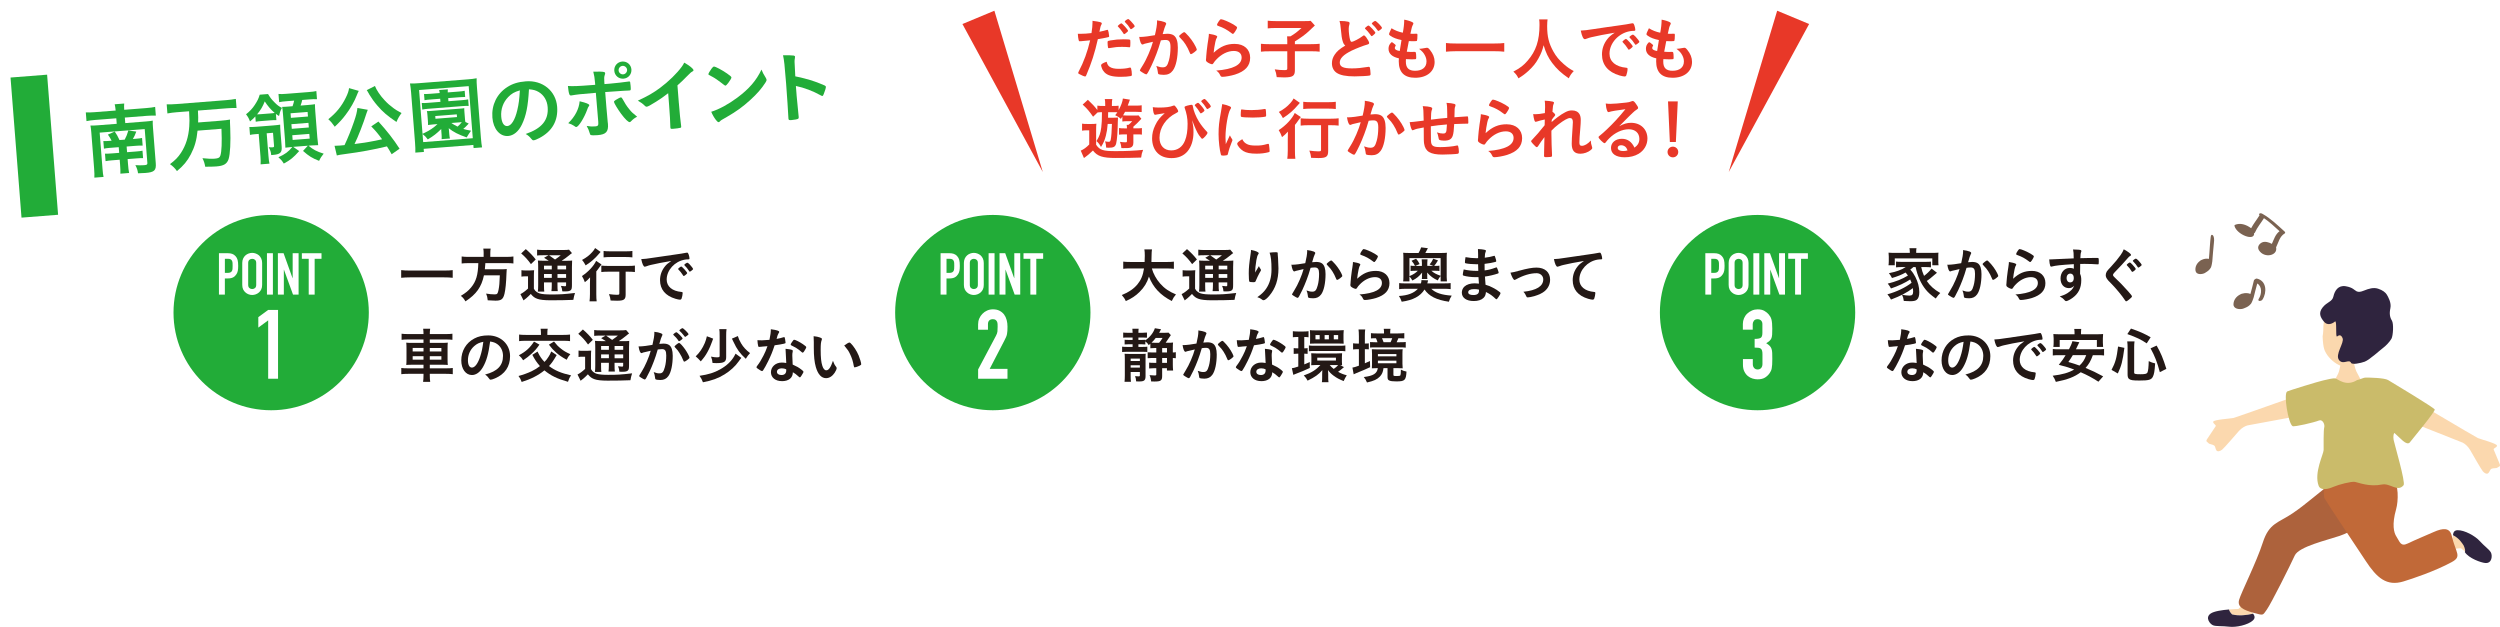
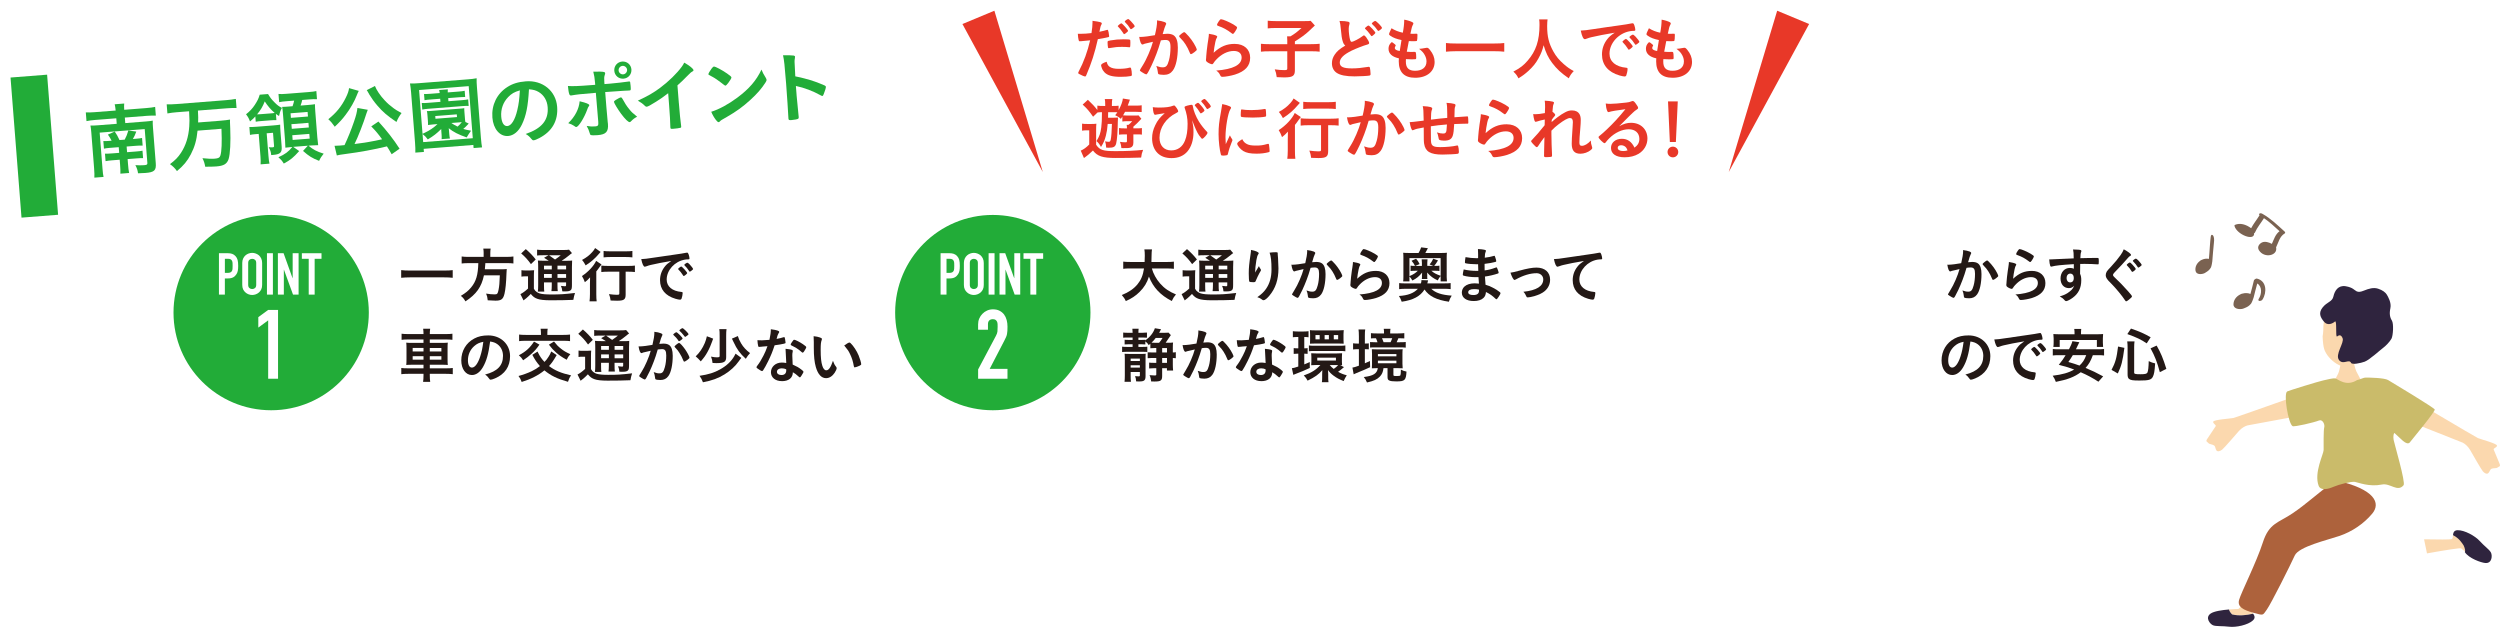
<svg xmlns="http://www.w3.org/2000/svg" id="_レイヤー_2" data-name="レイヤー 2" viewBox="0 0 1462.02 366.59">
  <defs>
    <style>
      .cls-1 {
        fill: #cabb6a;
      }

      .cls-2 {
        fill: #e83828;
      }

      .cls-3 {
        fill: #fff;
      }

      .cls-4 {
        filter: url(#drop-shadow-1);
      }

      .cls-5 {
        fill: #22ac38;
      }

      .cls-6 {
        fill: #c16938;
      }

      .cls-7 {
        fill: #fbd8ae;
      }

      .cls-8 {
        fill: #7a6251;
      }

      .cls-9 {
        fill: #231815;
      }

      .cls-10 {
        fill: #2f243e;
      }

      .cls-11 {
        fill: #ad623c;
      }
    </style>
    <filter id="drop-shadow-1" filterUnits="userSpaceOnUse">
      <feOffset dx="6.16" dy="6.16" />
      <feGaussianBlur result="blur" stdDeviation="4.4" />
      <feFlood flood-color="#040000" flood-opacity=".5" />
      <feComposite in2="blur" operator="in" />
      <feComposite in="SourceGraphic" />
    </filter>
  </defs>
  <g id="_レイヤー_1-2" data-name="レイヤー 1">
    <g>
      <g>
        <path class="cls-8" d="m1319.91,162.93c-.34-.08-.7.04-1.02.26-.4.21-.74.55-.83.97-.56,2.61-1.34,5.16-1.99,7.74-1.39-.59-2.97-.64-4.46-.25-.63.08-1.23.32-1.76.68-2.06,1.09-3.63,3.08-3.7,5.59-.08,2.81,3.59,3.17,5.54,2.62.31-.09.61-.21.9-.35,1.72-.69,2.58-1.15,3.84-2.61.57-.8,1.47-3.36,1.55-3.73.59-2.72,1.4-5.38,2.08-8.07,2.94,1.76,2.68,6.19.88,8.98-1,1.55,1.44,1.56,2.17.44,2.71-4.2,2.46-10.92-3.19-12.27Z" />
        <path class="cls-8" d="m1331.07,144.65c1.45-2.93,2.01-6.33,5.05-8.14.37-.22.35-.73-.07-1.11-4.12-3.71-8.1-7.63-13.02-10.39-1.3-.73-2.45.04-1.62.91-.05.04-.1.09-.13.14-1.54,2.52-3.43,4.78-4.79,7.4-3.05-2.23-6.43-3.26-9.5-1.94-.22.1-.31.35-.25.6,1.3,5.09,11.95,9.23,11.48,4.23.21-.03.38-.12.46-.31,1.36-3.09,3.55-5.61,5.3-8.45,3.31,2.21,6.2,4.97,9.12,7.62-2.49,1.85-3.23,4.67-4.49,7.4-1.9-.98-3.98-1.59-5.66-.87-1.58.68-3.18,2.57-1.89,4.62,3.13,4.97,11.17,3.1,10.01-1.71Z" />
        <path class="cls-8" d="m1293.07,137.68c-.32.25-.73,6.19-.74,6.57-.09,2.39-.38,4.77-.55,7.16-1.32-.3-2.73-.1-3.98.47-.55.17-1.04.48-1.45.88-1.65,1.29-2.73,3.29-2.4,5.53.37,2.5,3.67,2.24,5.31,1.45.26-.13.51-.28.74-.45,1.41-.88,2.1-1.42,2.98-2.9.38-.8.77-3.2.79-3.54.09-2.5.75-8.15.93-10.64.67-4.73-1.25-5.47-1.62-4.53Z" />
      </g>
      <g>
        <g>
          <path class="cls-7" d="m1316.72,356.63c-.31.63.34,1.39.94,2.26-4.1.91-8.2,1.41-12.32.42,0,0-1.54-1.52-1.8-2.89,2.63-.21,4.83-.26,5.41-.27.62,0,6.55-7.04,13.25-15.27,2.24,1.71,4.47,3.42,6.67,5.13-6.12,5.06-11.81,9.9-12.16,10.62Z" />
          <path class="cls-10" d="m1317.5,362.85c1.62-1.49.94-2.82.16-3.95-4.1.91-8.2,1.41-12.32.42,0,0-1.54-1.52-1.8-2.89-3.9.31-8.76.98-10.77,2.4-3.37,2.38-.35,6.14,1.46,6.85,1.81.71,5.42.31,9.39.82,3.98.51,11-1,13.87-3.65Z" />
        </g>
        <path class="cls-11" d="m1365.81,280.86c-12.5,9.24-16.61,13.57-25.03,19.29-8.39,5.7-13.78,5.63-17.47,17.14-3.7,11.51-12.74,29.4-13.87,33.53-1.13,4.13,2.44,5.91,8.45,7.54,6.01,1.63,5.21,1.67,7.73-1.81s14.01-26.44,16.36-31.67c2.35-5.23,19.04-9.03,26.24-11.49,7.2-2.46,14.1-7.04,19.1-13.04,5-6,1.91-14.25-21.51-19.48Z" />
        <g>
          <path class="cls-7" d="m1433.76,315.28c.65-.28.65-1.28.76-2.33,3.7,1.99,7.14,4.28,9.61,7.71,0,0,.18,2.16-.52,3.37-2.13-1.56-3.83-2.95-4.28-3.33-.47-.4-9.56,1.06-20.01,2.93-.58-2.76-1.16-5.5-1.71-8.24,7.94.16,15.41.2,16.14-.12Z" />
          <path class="cls-10" d="m1437.23,310.06c-2.2.08-2.55,1.53-2.7,2.89,3.7,1.99,4.87,4.09,6.14,5.89,0,0,1.47,2.83.77,4.04,2.4,3.68,9.46,6.13,11.91,6.37,4.1.4,4.27-4.43,3.36-6.14-.91-1.72-3.9-3.77-6.58-6.75-2.68-2.98-8.99-6.42-12.89-6.28Z" />
        </g>
-         <path class="cls-6" d="m1359.22,291.13c2.3,4.04,17.94,27.26,24.26,36.9,6.5,9.92,12.27,14.99,22.09,12,5.25-1.6,18.3-5.93,28.18-11.29,6.2-3.37,2.44-5.18,0-15.51-1.11-4.7-5-4.56-10.48-2.11-3.64,1.63-11.06,4.69-15.1,6.67-4.38,2.15-4.72-1.02-6.67-3.9-1.62-2.39-2.75-7.2-.25-16.01,1.39-4.89,1.65-14.87-2-18.25-3.65-3.38-11.34-7.06-21.65-4.68-12.48,2.88-20.18,1.28-18.38,16.17Z" />
        <path class="cls-7" d="m1369.26,210.66c.56,0,6.15-.19,6.85-.26.28,1.15,1.19,5.37,1.89,6.77.7,1.41,3.29,6.33,3.99,7.03-1.26,1.92-15.73,1.85-18.53,0,1.47-.7,4.13-5.49,4.54-7.54.42-2.04,1.26-5.24,1.26-6.01Z" />
        <path class="cls-7" d="m1396.31,241.28c2.27,1.27,42.62,16.99,43.86,17.57s3.14,2.18,4.29,4.16c1.15,1.98,6.56,11.51,7.54,12.63.98,1.12,2.28,1.81,3.13,1.1s.95-2.11,1.91-2.6c.96-.49,2.9-.13,3.55-.73.64-.6,1.93-.45,1.22-2.11-.71-1.66-3.14-7.45-3.47-8.36-.33-.91,1.87-1.09,1.92-2.33.04-1.24-9.61-3.73-11.18-4.42-1.57-.69-43.02-25.44-44.96-26.33-1.95-.9-7.81,11.43-7.81,11.43Z" />
        <path class="cls-7" d="m1360.79,240c-2.47.81-45.09,8.45-46.43,8.78-1.33.33-3.5,1.53-5.01,3.25-1.51,1.72-8.66,10.03-9.84,10.94-1.18.91-2.58,1.34-3.29.48-.7-.86-.52-2.25-1.38-2.92-.85-.67-2.82-.69-3.34-1.4-.51-.71-1.81-.81-.79-2.31,1.02-1.49,4.51-6.71,5.02-7.54.5-.83-1.63-1.43-1.43-2.66.2-1.22,10.15-1.81,11.82-2.18,1.67-.37,47.12-16.66,49.2-17.17,2.08-.5,5.46,12.72,5.46,12.72Z" />
        <path class="cls-1" d="m1378.49,222.25c2.02-.36,3.37-1.44,5.17-1.44s10.66.12,12.91,1.44c2.25,1.32,26.8,16.12,27.28,17.21.48,1.08-13.72,18.17-14.56,19.25-.84,1.08-2.41.48-3.97-.84s-4.45-4.21-4.93-4.57-.96,1.81-.6,3.85c.36,2.05,7.14,25,5.85,26.59-3.51,4.33-7.74-1.39-12.7-.38-7.36,1.51-13.73-1.19-15.77-1.55-2.05-.36-9.48,1.55-12.49,2.87-3.01,1.32-7.55,2.52-8.72-.61-2.85-7.58,2.92-18.51,2.92-20.92s-.12-11.55.36-13.24c.48-1.68-.99-4.84-3.05-4.01-2.93,1.18-14.42,3.87-15.48,3.3-2.45-1.32-5.47-19.07-3.11-20.3.98-.51,18.64-5.95,21.05-6.43,2.41-.48,5.78-1.51,7.22-1.11,1.44.39,6.26,4.96,12.63.87Z" />
        <path class="cls-7" d="m1387.54,200.9c3.21-9.56,3.22-22.04-8.55-25.22-11.77-3.17-16.74,6.78-18.67,9.58-2.37,3.43-1.11,6.67-2.03,11.45.27,7.34,1.31,8.57,2.22,10.15,1.31,2.27,4.93,6.02,8.74,7.16,3.04.91,7.6-.8,10.17-2.42,2.42-1.52,4.06-3.17,5.4-4.86.74-.13,1.56-.07,2.81-1.2.57-.52,1.66-2.41,1.62-3.39-.04-1.22-1.32-1.49-1.71-1.26Z" />
        <path class="cls-10" d="m1378.24,170.42c1.31.41,2.02.41,4.48-.57,2.45-.99,5.24-1.89,7.95-1.04,2.71.85,4.4,2.24,5.15,3.48.75,1.25,2.8,4.76,2.1,7.95-.7,3.19-.28,5.41.87,7.2,1.15,1.79.73,8.85-.24,10.64-.97,1.79-3.47,4.36-4.86,5.34-1.39.98-7.98,7.05-10.79,8.09-2.5.92-7.43,1.89-7.98.69-1.17-2.51-4.61,1.42-7.01-1.61-2.56-3.23,3.17-10.08,2.06-12.81-.9-2.21-2.11-1.89-3.21-1.02-1.1.88.07-9.89-1.28-8.72-1.35,1.17-4.28,2.66-6.39.1-2.11-2.56-3.43-5.09-.75-8.41,2.68-3.32,5.55-3.14,6.27-6.41.72-3.27,2.79-6.65,7.13-5.93,4.33.72,5,2.3,6.51,3.02Z" />
      </g>
    </g>
    <g class="cls-4">
      <rect class="cls-3" x="2.44" y="19.47" width="501.5" height="82.18" transform="translate(-3.96 19.97) rotate(-4.48)" />
      <rect class="cls-5" x="3.18" y="38.22" width="21.46" height="82.18" transform="translate(-6.16 1.33) rotate(-4.48)" />
      <g>
        <path class="cls-5" d="m61.48,58.45c-.18-1.63-.29-2.52-.57-3.63l5.57-.44c-.1,1.19-.11,2.18,0,3.67l12.82-1.01c2.43-.19,4.06-.41,5.27-.69l.4,5.1c-1.61-.06-3.2-.03-5.31.13l-12.82,1.01.25,3.23,11.98-.94c1.97-.15,3.08-.29,4.1-.51-.05,1.23,0,2.31.12,3.99l1.64,20.92c.33,4.21-.81,5.29-6.05,5.7-1.17.09-2.62.16-4.32.2-.24-1.82-.6-2.92-1.55-4.77,1.89.13,3.63.14,5.04.03,1.68-.13,2.04-.35,1.97-1.33l-1.55-19.79-26.34,2.07,1.64,20.92c.22,2.76.33,3.65.63,4.99l-5.38.42c.08-1.37.05-2.92-.14-5.36l-1.65-21.1c-.13-1.69-.27-2.8-.5-4.01,1.27.04,2.45,0,4.37-.15l11-.86-.25-3.23-12.26.96c-2.06.16-3.74.39-5.17.69l-.4-5.1c1.46.07,2.97.05,5.21-.13l12.26-.96Zm-2.38,17.65c-.56-1.13-1.37-2.48-2.16-3.55l4-1.77c1.11,1.61,1.71,2.64,2.79,4.96l3.04-.24c.98-1.87,1.5-3.13,2.12-5.34l4.66.62c-.7,1.94-1.1,2.77-2.01,4.35l1.59-.12c1.87-.15,2.62-.25,3.78-.48l.35,4.45c-1.37-.03-2.12-.02-3.9.12l-5.47.43.26,3.32,5.24-.41c2.01-.16,2.76-.26,3.78-.48l.34,4.35c-1.13,0-2.07.02-3.85.16l-5.19.41.22,2.81c.19,2.39.35,3.83.65,5.32l-5.1.4c.06-1.61,0-3.01-.18-5.35l-.22-2.81-4.21.33c-1.78.14-2.71.26-4.06.51l-.34-4.4c1.18.05,2.03.03,4.18-.14l4.12-.32-.26-3.32-5.2.41c-1.73.14-2.24.22-3.45.46l-.35-4.45c1.18.05,2.03.03,3.9-.12l.94-.07Z" />
        <path class="cls-5" d="m97.52,59.44c-2.01.16-3.97.4-5.78.74l-.42-5.33c1.7.06,3.58,0,5.78-.17l28.92-2.27c2.2-.17,3.97-.41,5.73-.73l.42,5.33c-1.7-.05-3.72,0-5.73.17l-16.85,1.32c.19,3.61.2,4.32.12,6.96l12.91-1.01c2.62-.21,4.39-.44,5.74-.68-.06,1.04-.06,1.09.12,5.12.34,7.93-.04,15.12-.95,17.96-.95,2.85-2.79,3.99-7.24,4.33-1.45.11-3.14.15-6.44.17-.34-2-.77-3.28-1.62-5,2.66.31,5.4.43,7.13.29,2.25-.18,2.96-.61,3.38-1.91.72-2.27.95-7.65.61-15.58l-13.99,1.1c-.52,5.41-1.66,9.5-3.91,13.82-2.09,3.98-4.28,6.64-8.13,9.82-1.16-1.65-2.34-2.83-4.08-4.06,3.11-2.36,4.68-3.95,6.45-6.63,2.82-4.32,4.4-9.29,4.82-15.35.19-2.93.2-3.4-.09-8.94l-6.92.54Z" />
        <path class="cls-5" d="m143.14,61.94c-.82.96-1.34,1.47-3.11,2.93-.61-1.74-1.1-2.6-2.31-4.2,2.08-1.62,3.74-3.35,5.13-5.49,1.59-2.48,2.17-3.61,2.87-5.97l4.87-.38c1.3,2.16,1.98,3.04,3.67,4.75,1.69,1.75,2.69,2.47,4.46,3.37-.87,1.48-1.21,2.54-1.7,4.75-.94-.58-1.19-.75-1.84-1.27l.29,3.65c-.9-.02-1.65-.01-3.24.11l-5.62.44c-1.5.12-2.24.22-3.22.39l-.24-3.09Zm.48,10.32c-1.59.12-2.48.24-3.59.47l-.36-4.63c1.18.05,2.21.01,4.18-.14l9.92-.78c1.78-.14,2.94-.28,3.92-.45,0,1.18.03,2.21.2,4.32l.67,8.52c.28,3.51-.82,4.54-5.22,4.88-.14.01-.51.04-.89.07-.19-1.87-.45-2.74-1.44-4.55.57.05,1.7.05,2.17.02.75-.06.97-.22.93-.78l-.61-7.72-3.7.29,1.05,13.38c.17,2.11.3,3.22.58,4.38l-5.19.41c.08-1.37.08-2.64-.06-4.42l-1.05-13.38-1.5.12Zm8.05-12.07c1.31-.1,1.82-.14,2.8-.31-2.27-1.94-4.19-4.19-5.8-6.75-1.26,3.16-2.26,4.84-4.49,7.6.8-.02,1.31-.06,2.39-.14l5.1-.4Zm17.12,22.01c-3.37,3.8-5.1,5.2-8.98,7.3-1.23-1.93-1.54-2.23-3.16-3.71,3.87-1.71,5.91-3.24,8.14-6l-.51.04c-1.45.11-2.1.17-3.55.37-.01-1.36-.08-2.77-.21-4.46l-1.2-15.25c-.14-1.82-.27-2.9-.47-4.15,1.04.01,1.79-.05,3.8-.2l2.29-.18c.42-1.21.68-2.17.92-3.28l-3.98.31c-2.29.18-3.6.33-4.8.61l-.38-4.82c1.33.13,2.5.09,4.75-.09l12.59-.99c2.53-.2,3.6-.33,4.8-.61l.37,4.77c-1.28-.09-2.5-.04-4.84.14l-3.79.3c-.24,1.15-.5,2.02-.97,3.28l4.03-.32c2.39-.19,3.41-.31,4.39-.49,0,1.13.04,2.35.18,4.13l1.2,15.25c.15,1.87.3,3.27.5,4.58-1.36.01-2.63.06-3.85.16l-1.82.14c2.77,2.33,4.79,3.39,8.89,4.67-1.2,1.46-1.92,2.55-2.68,4.21-4.18-1.65-5.91-2.74-9.4-5.81l2.82-3.05-8.56.67,3.49,2.46Zm-4.82-19.44l9.97-.78-.21-2.67-9.97.78.21,2.67Zm.5,6.41l9.97-.78-.21-2.71-9.97.78.21,2.71Zm.51,6.51l9.97-.78-.22-2.76-9.97.78.22,2.76Z" />
        <path class="cls-5" d="m203.64,46.98q-.17.25-.32.69s-.12.24-.25.49q-.2.44-.47,1.17c-1.41,3.69-3.89,8.07-6.62,11.63-1.96,2.6-3.3,4.07-6.37,7-1.33-1.92-2.26-3.02-3.78-4.41,4.7-3.76,7.74-7.53,10.18-12.47,1.22-2.45,1.79-4.14,1.95-5.71l5.68,1.62Zm19.24,37.05c-1.37-2.43-1.91-3.29-2.76-4.59-7.62,1.87-15.75,3.35-24.09,4.43-3.31.45-3.87.54-5.21.88l-1.34-5.64c.89-.02,2.07-.07,3.28-.16,1.03-.08,1.26-.1,2.57-.25,1.94-4.11,3.91-8.97,5.56-13.81,1.23-3.58,1.69-5.45,1.97-7.92l6.06,1.08c-.28.59-.36.83-.74,1.99-1.68,5.55-5.06,14.14-7.01,18.02,6.43-.83,10.43-1.48,16.12-2.77-2.37-3.25-3.52-4.62-6.34-7.55l4.2-2.82c4.89,5.36,8.87,10.42,12.36,15.89l-4.64,3.24Zm-9.77-39.91c.84,2.29,3.18,5.78,5.7,8.41,1.54,1.67,3.21,3.14,5.36,4.71,1.2.89,1.79,1.22,4.5,2.71-1.36,1.85-2.03,2.98-2.98,5.22-5.42-3.67-7.99-5.87-11.16-9.58-1.87-2.16-3.4-4.3-4.7-6.46q-.16-.27-.55-.99c-.11-.18-.28-.5-.49-.86q-.27-.45-.48-.72l4.8-2.45Z" />
        <path class="cls-5" d="m270.8,80.42l-.14-1.82-29.06,2.28.14,1.82-5.01.39c.07-1.51.01-3.44-.18-5.87l-2.29-29.2c-.16-2.06-.38-3.69-.66-5.36,1.42.08,2.97,0,5.26-.18l28.45-2.23c2.25-.18,3.79-.34,5.27-.65-.05,1.75,0,3.01.19,5.4l2.29,29.24c.22,2.76.46,4.63.69,5.79l-4.96.39Zm-29.89-8.3q.13-.1,1.36-.67c2.73-1.25,5.45-3.11,7.42-5.05l-2.62.21q-2.1.21-2.94.33c.02-.9.04-1.32-.05-2.44l-.26-3.28c-.09-1.12-.11-1.4-.33-2.42.9.02,1.36-.01,2.96-.14l15.91-1.25c1.64-.13,2.11-.16,2.99-.33-.03.8,0,1.08.1,2.44l.26,3.27c.1,1.31.12,1.59.28,2.38l1.96.93q-.26.26-.78.81c-.6.71-1.39,1.43-2.41,2.31,1.11.38,1.93.55,4.56,1.06-1.15,1.55-1.74,2.49-2.57,3.92-4.89-1.69-7.83-3.2-10.5-5.39q.11.79.17,1.54l.15,1.92c.09,1.17.19,1.78.39,2.56l-4.87.38c.07-.85.07-1.56-.01-2.59l-.15-1.92c-.03-.33-.08-1.08-.06-1.41-2.84,2.77-4.31,3.92-7.86,6.08-1.16-1.56-1.51-1.91-3.07-3.15l.37,4.72,29.01-2.27-2.39-30.46-29.01,2.27,2.01,25.64Zm4.92-20.11c-1.82.14-2.34.18-3.73.43l-.29-3.65c.99.06,1.84.04,3.76-.11l5.43-.43c-.11-.79-.18-1.16-.33-1.76l5.05-.4c-.06.48-.07.85-.05,1.79l6.32-.49c1.68-.13,2.66-.26,3.59-.47l.29,3.65c-1.22,0-1.88,0-3.61.14l-6.32.5.14,1.82,8.05-.63c1.73-.14,2.38-.23,3.49-.46l.3,3.84c-1.13-.05-2.03-.03-3.43.08l-20.26,1.59c-1.4.11-2.29.23-3.45.46l-.3-3.84c.99.06,1.89.04,3.57-.09l7.35-.58-.14-1.82-5.43.42Zm2.67,11.28l12.59-.99-.12-1.59-12.59.99.12,1.59Zm9.28,2.47c1.2.85,1.79,1.18,3.65,2.12.79-.67,1.8-1.7,2.48-2.6-.14.01-.42.03-.94.07l-5.19.41Z" />
        <path class="cls-5" d="m299.05,66.67c-1.94,4.06-4.86,6.45-8.04,6.7-4.87.38-8.7-4.12-9.22-10.76-.58-7.39,2.67-14.05,8.81-17.92,3-1.93,6.31-2.94,10.76-3.29,9.78-.77,17.58,5.59,18.3,14.86.64,8.19-2.92,14.4-10.43,18.33-1.49.78-2.68,1.25-3.29,1.29-.56.04-.81-.12-1.49-.97-.89-1.15-1.85-1.97-3.18-2.72,9.45-3.23,13.44-8.12,12.85-15.7-.3-3.88-2.2-7.03-5.26-8.86-1.72-1-3.07-1.36-5.68-1.58-.54,9.98-1.66,15.48-4.13,20.62Zm-8.04-16.04c-2.92,3.01-4.39,7.08-4.04,11.47.28,3.6,1.62,5.62,3.58,5.46,2.34-.18,4.47-3.6,5.81-9.31.85-3.6,1.2-6.31,1.5-11.56-3.27.96-4.84,1.88-6.85,3.93Z" />
        <path class="cls-5" d="m342.27,48.12c-10.06.83-10.52.92-14.42,1.55h-.09c-.42.04-.77-.21-.95-.67-.35-.87-.67-2.58-.85-4.88,2.7.21,6.08.09,14.18-.55l.7-.05c.42-.03.51-.04,1.08-.08l-.1-1.26c-.21-2.67-.47-4.25-1.02-6.42,2.72-.12,5.5-.06,6.37.21.39.11.54.33.57.71.02.23-.02.38-.25,1.05-.34,1.06-.41,1.96-.25,3.97l.05.61c.01.19.03.42.05.7l3.04-.24c3.04-.24,9.01-.94,10.87-1.23q.23-.06.51-.09c.33-.03.53.15.6.42.07.23.22,1.58.27,2.19.2,2.48.16,2.62-.78,2.7-.23.02-.7.05-3.42.17-1.64.08-2.25.13-10.67.74.17,2.11.39,5.01.69,8.75q.37,4.68.77,8.65c.09.56.12.98.15,1.26.36,4.54-1.16,6.16-6.03,6.54-1.87.15-3.47.13-3.96-.07-.34-.11-.45-.34-.65-1.03-.4-1.48-.98-2.89-1.79-4.28,1.82.33,3.28.4,4.96.27,1.68-.13,1.98-.58,1.81-2.69l-1.42-16.98Zm-3.81,7.22c.02.23-.07.38-.41.83-.3.4-.46.74-.84,1.86-1.7,4.7-5.01,10-6.36,10.1-.28.02-.38-.02-1.43-.78-.8-.55-1.87-1.03-3.27-1.48,3.94-3.75,6.31-8.36,6.67-12.81,3.89.92,5.59,1.63,5.64,2.29Zm24.29,9.54c-.26.25-.44.36-.63.38-.84.07-2.68-1.72-4.99-4.79-2-2.72-4.17-6.31-4.22-7.01-.03-.38.27-.73.99-1.16,1.17-.75,2.62-1.48,2.99-1.5.37-.03.58.19.91.73,1.43,2.62,2.5,4.32,3.96,6.09,1.51,1.86,1.71,2.03,4.68,4.48-1.45.73-2.29,1.36-3.69,2.78Zm.34-30.44c.22,2.81-1.81,5.18-4.61,5.4-2.81.22-5.18-1.81-5.4-4.61-.22-2.81,1.81-5.18,4.62-5.4,2.81-.22,5.18,1.81,5.4,4.61Zm-7.49.59c.11,1.36,1.32,2.39,2.68,2.29,1.31-.1,2.39-1.32,2.29-2.67s-1.32-2.39-2.67-2.29c-1.36.11-2.39,1.32-2.29,2.68Z" />
        <path class="cls-5" d="m390.84,54.06c.46,5.9.9,10.24,1.33,13.41,0,.09.02.28.03.33.04.52-.08.71-.55.8-.6.19-2.55.44-4.1.56-1.45.11-1.6.03-1.66-.76,0-.05-.01-.14-.02-.23,0-2.4-.33-7.74-.79-13.64l-.48-6.18c-3.02,2.31-4.49,3.36-7.1,4.98-3.23,2.04-4.81,2.87-5.42,2.92-.38.03-.67-.09-1.02-.44-1.48-1.44-2.27-1.99-4.2-3.11,5.82-2.67,9.11-4.57,13.06-7.52,4.89-3.63,9.92-8.55,12.68-12.39.6-.8.84-1.24,1.37-2.32,3.1,1.73,5.36,3.54,5.43,4.42.02.28-.15.53-.69.81-.81.44-1.12.7-3.17,2.79-1.92,1.99-3.8,3.78-5.52,5.28l.81,10.29Z" />
        <path class="cls-5" d="m409.93,34.01c.73-.95,1.04-1.21,1.46-1.24.89-.02,4.58,1.95,7.66,4.06,1.89,1.31,2.5,1.88,2.54,2.34.03.33-.72,1.66-1.74,3.01-.94,1.25-1.42,1.71-1.79,1.74q-.33.03-2.39-1.65c-1.31-1.07-3.89-2.85-5.17-3.5q-1.72-.95-2.07-1.11c-.2-.13-.3-.26-.31-.4-.03-.42.75-1.8,1.82-3.25Zm31.78,5.42c.27.45.39.77.41,1.05.04.47-.12.81-.67,1.7-2.31,3.57-4.86,6.5-8.77,10.06-4.39,4.02-8.18,6.76-13.59,9.87-3.47,1.97-3.65,2.08-4.17,2.63-.35.4-.53.51-.8.53-.42.03-.83-.31-1.61-1.29-1.05-1.33-2.09-3.18-2.73-4.78,4.64-1.45,10.11-4.42,15.31-8.31,6.85-5.1,11.04-9.95,14.07-16.36.65,1.69,1.14,2.59,2.55,4.88Z" />
        <path class="cls-5" d="m459.68,49.42c.22,2.85.96,10.47,1.23,12.66,0,.09.01.19.02.23.03.42-.04.76-.26.92-.3.31-2.16.69-3.89.82-1.5.12-1.79,0-1.86-.94,0-.05,0-.09-.01-.19,0-1.22-.92-14.71-1.35-20.28-.84-10.76-1.18-13.79-1.81-16.48,3.39-.03,4.9,0,6.27.17.48.1.73.32.76.69q.02.23-.11,1.04c-.14.58-.18,1.24-.17,1.99,0,.09.13,2.91.43,8.44q3.4.67,5.37,1.23c4.81,1.27,7.57,2.28,11.91,4.15.4.25.6.47.62.75.04.47-.63,2.78-1.27,4.24-.31.82-.53,1.08-.81,1.1-.19.01-.43-.06-.77-.27-4.82-2.68-9.82-4.55-14.7-5.58l.41,5.29Z" />
      </g>
    </g>
    <g>
      <circle class="cls-5" cx="158.58" cy="182.81" r="57.11" />
      <g>
        <path class="cls-3" d="m128.04,172.29v-24.21h5.2c.95,0,1.79.12,2.52.37.73.25,1.38.69,1.97,1.33.59.63,1,1.38,1.22,2.23.23.85.34,2,.34,3.45,0,1.09-.06,2.01-.19,2.75-.12.75-.39,1.45-.8,2.11-.48.79-1.11,1.41-1.9,1.85-.79.44-1.84.66-3.13.66h-1.77v9.45h-3.47Zm3.47-20.94v8.23h1.67c.7,0,1.25-.1,1.63-.31.38-.2.67-.49.85-.85.18-.34.29-.76.32-1.26.03-.5.05-1.05.05-1.67,0-.57-.01-1.11-.03-1.62s-.12-.96-.31-1.34c-.18-.38-.45-.68-.82-.88s-.88-.31-1.56-.31h-1.8Z" />
        <path class="cls-3" d="m141.67,153.8c0-.97.17-1.84.51-2.58.34-.75.79-1.37,1.36-1.87.54-.48,1.16-.84,1.85-1.09.69-.25,1.39-.38,2.09-.38s1.4.12,2.09.38,1.32.61,1.89,1.09c.54.5.99,1.12,1.33,1.87s.51,1.61.51,2.58v12.79c0,1.02-.17,1.89-.51,2.62-.34.73-.78,1.33-1.33,1.8-.57.5-1.2.87-1.89,1.12-.69.25-1.39.38-2.09.38s-1.4-.12-2.09-.38c-.69-.25-1.31-.62-1.85-1.12-.57-.48-1.02-1.08-1.36-1.8-.34-.72-.51-1.6-.51-2.62v-12.79Zm3.47,12.79c0,.84.23,1.46.7,1.85.46.4,1.01.6,1.65.6s1.18-.2,1.65-.6c.46-.39.7-1.01.7-1.85v-12.79c0-.84-.23-1.46-.7-1.85-.46-.4-1.01-.59-1.65-.59s-1.18.2-1.65.59c-.46.4-.7,1.01-.7,1.85v12.79Z" />
        <path class="cls-3" d="m156.12,172.29v-24.21h3.47v24.21h-3.47Z" />
        <path class="cls-3" d="m162.51,172.29v-24.21h3.33l5.24,14.59h.07v-14.59h3.47v24.21h-3.26l-5.3-14.55h-.07v14.55h-3.47Z" />
        <path class="cls-3" d="m180.54,172.29v-20.94h-4.01v-3.26h11.49v3.26h-4.01v20.94h-3.47Z" />
      </g>
      <path class="cls-3" d="m156.83,221.48v-34.14l-5.77,4.24v-6.1l5.77-4.24h5.77v40.25h-5.77Z" />
    </g>
    <g>
      <path class="cls-9" d="m264.75,162.45c-1.51-.18-3.12-.25-5.11-.25h-19.88c-1.85,0-3.71.1-5.15.25v-4.48c1.5.17,2.94.25,5.15.25h19.88c2.27,0,3.85-.07,5.11-.25v4.48Z" />
      <path class="cls-9" d="m282.85,148.17c0-1.09-.07-1.96-.21-2.77h4.3c-.14.67-.21,1.58-.21,2.77v2.06h9.28c1.89,0,3.12-.07,4.24-.24v4.09c-1.01-.14-2.13-.21-4.13-.21h-12.29q-.03.28-.03.67c-.07,1.23-.14,1.89-.25,2.94h9.31c1.79,0,2.66-.04,3.5-.14-.03.14-.03.25-.03.32-.07.52-.07.77-.14,2.34-.17,5.29-.56,9.31-1.16,11.8-.77,3.19-1.89,4.03-5.25,4.03-1.19,0-1.96-.04-4.55-.21-.14-1.58-.42-2.7-.95-3.92,1.89.32,3.54.46,5.04.46s1.79-.38,2.24-2.7c.42-2.03.59-4.03.74-8.44h-9.28c-1.44,6.79-4.41,11.03-10.82,15.23-.84-1.47-1.43-2.21-2.7-3.22,2.98-1.82,4.38-2.97,6.02-4.94,2.91-3.5,4.03-7.35,4.2-14.21h-5.5c-1.68,0-3.08.07-4.24.21v-4.09c1.23.17,2.45.24,4.2.24h8.65v-2.06Z" />
      <path class="cls-9" d="m304.93,158c.88.14,1.4.17,2.56.17h2.31c.98,0,1.79-.04,2.56-.14-.11.95-.14,1.82-.14,3.64v7.18c.56.98.91,1.4,1.65,1.89.63.42,1.19.74,1.68.84,1.54.46,3.6.63,6.65.63,5.5,0,7.28-.11,14.07-.88-.42,1.22-.74,2.56-.98,4.03-4.34.18-7.81.25-13.37.25-3.46,0-6.16-.28-7.63-.84-1.64-.59-2.52-1.23-3.88-2.87l-.53.53c-.77.8-.91.91-2.21,2.06q-.28.25-.74.56c-.25.21-.42.35-.77.63l-1.82-3.68c1.26-.59,2.83-1.75,4.45-3.25v-7.14h-1.72c-.84,0-1.4.04-2.13.17v-3.78Zm2.56-12.32c2.42,2.1,4.17,3.92,5.81,6.06l-2.8,2.73c-1.92-2.66-3.36-4.24-5.71-6.27l2.7-2.52Zm13.48,6.83q-1.92-1.29-2.8-1.75l2.62-1.5h-3.22c-1.68,0-2.49.03-3.47.17v-3.43c1.05.17,2.07.21,3.99.21h10.89c2.13,0,3.22-.07,3.78-.21l1.75,2.03c-.53.35-.77.49-1.68,1.29-1.4,1.16-2.97,2.31-4.38,3.19h2.73c1.71,0,2.55-.04,3.4-.14-.07.88-.11,2-.11,3.85v10.36c0,1.89-.14,2.55-.63,3.04-.59.59-1.44.8-3.5.8-.31,0-.88,0-1.5-.04-.14-1.33-.31-2.17-.8-3.19.88.14,1.68.21,2.24.21.7,0,.77-.07.77-.91v-1.33h-5.04v1.4c0,1.82.04,2.66.17,3.71h-3.71c.14-.98.21-1.96.21-3.71v-1.4h-4.55v1.71c0,1.96.04,2.87.17,3.64h-3.78c.14-.91.21-2,.21-3.64v-10.64c0-1.93-.04-2.73-.17-3.89,1.05.1,2.03.14,3.75.14h2.66Zm-2.83,2.84v2.21h4.55v-2.21h-4.55Zm0,7.14h4.55v-2.24h-4.55v2.24Zm2.91-13.23q1.19.77,3.54,2.52c2.03-1.44,2.49-1.75,3.36-2.52h-6.9Zm4.97,8.3h5.04v-2.21h-5.04v2.21Zm5.04,2.7h-5.04v2.24h5.04v-2.24Z" />
      <path class="cls-9" d="m345.01,166.09c0-1.37,0-1.82.07-3.89-.91,1.05-1.93,2-3.05,2.83-.56-1.5-.95-2.38-1.71-3.61,3.57-2.28,7-5.95,8.3-8.86l3.15,2.1c-.35.39-.63.77-1.12,1.47-.77,1.12-1.05,1.51-1.93,2.59v13.27c0,1.82.07,3.15.21,4.24h-4.17c.14-1.05.25-2.52.25-4.27v-5.88Zm6.23-18.76q-.42.46-1.01,1.15c-2.28,2.7-4.55,4.69-7.74,6.72-.7-1.33-1.22-2.13-2.1-3.19,2.63-1.43,4.34-2.76,5.99-4.62.77-.84,1.19-1.47,1.64-2.34l3.22,2.28Zm4.55,11.55c-1.58,0-3.08.07-4.13.21v-3.78c1.05.14,2.52.21,4.13.21h11.41c1.89,0,3.25-.07,4.1-.21v3.78c-1.12-.14-2.52-.21-3.99-.21h-1.43v13.37c0,2.91-.98,3.61-5.01,3.61-1.22,0-2.31-.04-3.78-.11-.17-1.47-.42-2.38-.95-3.75,1.75.25,3.5.39,4.55.39,1.33,0,1.5-.11,1.5-.84v-12.67h-6.41Zm-2.8-12.11c.91.14,2.17.21,3.92.21h9.07c1.72,0,2.84-.07,3.85-.21v3.75c-1.19-.14-2.45-.21-3.78-.21h-9.14c-1.4,0-2.84.07-3.92.21v-3.75Z" />
      <path class="cls-9" d="m380.5,154.96c-.91.21-1.22.31-2.49.77-.46.17-.7.25-.91.25-.77,0-1.47-1.44-2.1-4.45,2.24-.1,3.04-.21,6.93-.8,4.2-.63,9.52-1.44,12.32-1.79,3.15-.42,5.67-.84,7-1.12.25-.07.35-.07.53-.07.46,0,.63.21.95,1.08.28.74.49,1.79.49,2.28,0,.42-.14.56-.63.56-.74,0-1.4.07-2.07.17-5.92.98-10.64,6.16-10.64,11.62,0,4.09,3.22,6.79,8.68,7.28.49.03.67.21.67.63,0,.88-.35,2.55-.67,3.33-.18.39-.46.56-.91.56s-1.51-.21-2.59-.52c-5.95-1.75-9.07-5.53-9.07-10.89,0-2.91.94-5.6,2.76-7.91.98-1.26,1.82-1.96,3.82-3.33-4.58.77-9.42,1.68-12.08,2.35Zm17.92.91c.49,0,3.47,3.32,3.47,3.85,0,.18-.21.38-.84.95-.67.56-.7.56-.98.67q-.17.07-.25.07c-.14,0-.17-.04-.81-1.01-.56-.88-1.15-1.65-2.27-2.8-.07-.07-.18-.25-.18-.28.07-.17.11-.28.14-.28.1-.14.7-.63.84-.73.35-.18.56-.32.59-.35.04-.07.11-.07.11-.07h.17Zm5.99,2.41c-.52.38-.84.6-1.01.6-.14,0-.21-.07-.38-.35-1.05-1.58-1.58-2.24-2.7-3.33-.07-.11-.14-.21-.14-.28,0-.18.21-.39.7-.74.49-.35.91-.56,1.08-.56.25,0,.67.31,1.4,1.05,1.02,1.05,1.96,2.35,1.96,2.66,0,.21-.25.46-.91.95Z" />
      <path class="cls-9" d="m247.67,195.2c0-1.12-.07-1.89-.21-2.94h4.1c-.14,1.05-.21,1.82-.21,2.94v.17h9.31c1.89,0,2.98-.07,3.92-.21v3.57c-1.08-.14-2.31-.21-3.82-.21h-9.42v2h6.79c2.07,0,2.77-.04,3.75-.14-.11,1.16-.14,1.61-.14,3.36v6.3c0,1.79.04,2.28.14,3.4-1.02-.11-1.79-.14-3.78-.14h-6.75v2.1h9.59c1.89,0,2.91-.07,3.85-.21v3.64c-1.05-.14-2.17-.21-3.92-.21h-9.52v.88c0,1.72.07,2.66.24,3.82h-4.17c.17-1.16.25-2.13.25-3.82v-.88h-9.07c-1.71,0-2.94.07-3.92.21v-3.64c.95.14,2,.21,3.89.21h9.1v-2.1h-6.27c-1.96,0-2.83.04-3.82.14.1-1.05.14-1.79.14-3.4v-6.23c0-1.61-.04-2.38-.14-3.43.98.11,1.68.14,3.71.14h6.37v-2h-9.03c-1.43,0-2.7.07-3.78.21v-3.57c1.02.14,2.24.21,3.89.21h8.93v-.17Zm-6.34,8.29v2.03h6.34v-2.03h-6.34Zm0,4.8v2.03h6.34v-2.03h-6.34Zm16.8-2.76v-2.03h-6.79v2.03h6.79Zm0,4.79v-2.03h-6.79v2.03h6.79Z" />
      <path class="cls-9" d="m282.36,214.8c-1.68,2.91-3.99,4.52-6.37,4.52-3.64,0-6.23-3.57-6.23-8.54,0-5.53,2.8-10.29,7.6-12.81,2.35-1.26,4.87-1.82,8.19-1.82,7.32,0,12.74,5.18,12.74,12.11,0,6.13-3.01,10.54-8.82,13.02-1.16.49-2.07.77-2.52.77-.42,0-.59-.14-1.05-.81-.59-.91-1.26-1.58-2.21-2.21,7.21-1.85,10.47-5.25,10.47-10.92,0-2.91-1.22-5.36-3.4-6.9-1.22-.84-2.21-1.19-4.13-1.5-.98,7.38-2.14,11.41-4.27,15.09Zm-5.04-12.39c-2.34,2.06-3.67,5-3.67,8.29,0,2.7.88,4.27,2.34,4.27,1.75,0,3.54-2.42,4.87-6.58.84-2.62,1.26-4.62,1.79-8.51-2.48.53-3.71,1.12-5.32,2.52Z" />
      <path class="cls-9" d="m325.55,207.66c-2.03,3.46-2.8,4.55-4.48,6.41,3.4,2.59,7.07,4.13,12.92,5.46-.98,1.37-1.26,2-1.82,3.75-6.27-1.75-10.08-3.61-13.79-6.69-3.54,2.91-8.05,5.18-13.3,6.79-.49-1.44-.91-2.24-1.86-3.5,2.59-.67,5.46-1.72,7.67-2.77,1.96-.95,3.33-1.79,4.87-3.01-1.71-1.92-2.98-3.75-4.45-6.58l3.04-1.92c.14.32.28.52.35.7,1.01,2.1,2.13,3.71,3.71,5.36.95-.95,1.58-1.71,2.42-3.08.7-1.09.88-1.44,1.54-3.04l3.19,2.13Zm-10.08-6.13c-1.68,2.45-2.77,3.68-4.58,5.32-1.65,1.5-2.91,2.48-4.94,3.85-.7-1.15-1.33-1.89-2.52-2.94,3.96-2.07,6.48-4.31,8.86-7.98l3.19,1.75Zm.88-6.83c0-.91-.07-1.71-.21-2.45h4.17c-.14.6-.21,1.44-.21,2.42v1.19h9.1c1.89,0,3.19-.07,4.17-.21v3.85c-.73-.14-2.42-.21-4.24-.21h-21.35c-2.07,0-3.22.07-4.2.21v-3.85c.98.14,2.28.21,4.2.21h8.58v-1.15Zm7.63,5.01c1.58,2.03,2.42,2.87,3.99,4.13,1.79,1.43,2.94,2.1,5.57,3.29-.95,1.05-1.51,1.89-2.14,3.26-2.91-1.61-4.2-2.52-6.09-4.13-1.64-1.44-2.55-2.42-4.31-4.69l2.98-1.85Z" />
      <path class="cls-9" d="m338.32,205c.88.14,1.4.17,2.56.17h2.31c.98,0,1.79-.04,2.56-.14-.11.95-.14,1.82-.14,3.64v7.18c.56.98.91,1.4,1.65,1.89.63.42,1.19.74,1.68.84,1.54.46,3.61.63,6.65.63,5.5,0,7.28-.11,14.07-.88-.42,1.22-.74,2.56-.98,4.03-4.34.18-7.81.25-13.37.25-3.46,0-6.16-.28-7.63-.84-1.64-.59-2.52-1.23-3.88-2.87l-.53.53c-.77.8-.91.91-2.21,2.06q-.28.25-.74.56c-.25.21-.42.35-.77.63l-1.82-3.68c1.26-.59,2.83-1.75,4.45-3.25v-7.14h-1.72c-.84,0-1.4.04-2.13.17v-3.78Zm2.56-12.32c2.42,2.1,4.17,3.92,5.81,6.06l-2.8,2.73c-1.92-2.66-3.36-4.24-5.71-6.27l2.7-2.52Zm13.48,6.83q-1.92-1.29-2.8-1.75l2.62-1.5h-3.22c-1.68,0-2.49.03-3.47.17v-3.43c1.05.17,2.07.21,3.99.21h10.89c2.13,0,3.22-.07,3.78-.21l1.75,2.03c-.53.35-.77.49-1.68,1.29-1.4,1.16-2.97,2.31-4.38,3.19h2.73c1.71,0,2.55-.04,3.4-.14-.07.88-.11,2-.11,3.85v10.36c0,1.89-.14,2.55-.63,3.04-.59.59-1.44.8-3.5.8-.32,0-.88,0-1.51-.04-.14-1.33-.31-2.17-.8-3.19.88.14,1.68.21,2.24.21.7,0,.77-.07.77-.91v-1.33h-5.04v1.4c0,1.82.04,2.66.17,3.71h-3.71c.14-.98.21-1.96.21-3.71v-1.4h-4.55v1.71c0,1.96.04,2.87.17,3.64h-3.78c.14-.91.21-2,.21-3.64v-10.64c0-1.93-.04-2.73-.17-3.89,1.05.1,2.03.14,3.75.14h2.66Zm-2.83,2.84v2.21h4.55v-2.21h-4.55Zm0,7.14h4.55v-2.24h-4.55v2.24Zm2.91-13.23q1.19.77,3.54,2.52c2.03-1.44,2.49-1.75,3.36-2.52h-6.9Zm4.97,8.3h5.04v-2.21h-5.04v2.21Zm5.04,2.7h-5.04v2.24h5.04v-2.24Z" />
      <path class="cls-9" d="m376.23,206.12c-.28.07-.42.14-.63.25-.17.1-.28.14-.42.14-.77,0-1.33-1.33-1.75-3.92h.67c1.47,0,5.22-.46,7.46-.91.74-3.04,1.12-5.39,1.12-7.04,0-.14,0-.35-.04-.6,1.5.14,2.94.46,3.92.88.56.21.84.49.84.84,0,.17-.04.32-.21.59q-.53.91-1.61,4.76c.84-.1,1.79-.17,2.38-.17,1.44,0,2.56.28,3.36.84,1.4,1.02,2.1,3.08,2.1,6.27,0,5.22-.95,9.7-2.56,11.9-1.12,1.54-2.59,2.28-4.66,2.28-1.26,0-2.45-.17-2.8-.39q-.28-.17-.39-1.47c-.1-.94-.31-1.79-.73-2.76,1.82.63,2.27.73,3.39.73,1.68,0,2.38-.8,3.15-3.64.53-1.86.81-4.23.81-6.83,0-2.73-.67-3.71-2.52-3.71-.63,0-1.65.1-2.45.21-.11.42-.14.46-.28.91-.98,3.61-2.76,8.3-4.55,12.08-1.86,3.82-2.31,4.59-2.77,4.59-.28,0-1.23-.49-2.24-1.15-.81-.49-1.02-.7-1.02-.98q0-.18,1.44-2.45c1.92-2.97,4.45-8.79,5.32-12.25-2.59.59-4.03.91-4.34,1.01Zm21.98-7.18c-.56.42-.95.6-1.12.6-.1,0-.21-.07-.31-.25-.74-1.19-1.96-2.56-2.98-3.43-.07-.07-.1-.14-.1-.21,0-.14.25-.39.84-.84.59-.42.77-.52,1.01-.52.56,0,3.64,3.12,3.64,3.67,0,.21-.28.46-.98.98Zm-3.71,3.71c0-.24.32-.56,1.33-1.37.7-.53,1.05-.73,1.33-.73.46,0,2.03,1.68,3.5,3.75,1.22,1.75,2.55,4.24,2.55,4.83,0,.35-.1.46-1.22,1.36-.7.56-1.51,1.01-1.79,1.01-.25,0-.35-.1-.6-.7-.67-1.68-1.26-2.84-2.21-4.34s-1.01-1.58-2.7-3.4c-.14-.17-.21-.28-.21-.42Zm4.59-10.75c.59,0,3.57,2.98,3.57,3.57,0,.18-.21.38-.91.88-.63.49-.95.67-1.08.67q-.18,0-.88-.98c-.59-.8-1.71-2-2.34-2.52-.11-.1-.17-.17-.17-.28,0-.28,1.43-1.33,1.82-1.33Z" />
      <path class="cls-9" d="m417.07,198.04c-.1.21-.17.38-.21.52q-.14.38-.38,1.09c-.56,1.71-1.75,4.45-2.7,6.12-1.19,2.17-1.92,3.19-3.96,5.57-1.33-1.47-1.72-1.86-2.98-2.94,2.24-2.1,3.96-4.62,5.32-7.8.49-1.19.84-2.28,1.23-3.96l3.67,1.4Zm16.49,11.27c-.53.6-.63.7-1.51,1.96-2,2.87-5,5.63-8.33,7.67-3.75,2.31-7.32,3.61-12.64,4.62-.63-1.68-.98-2.34-2-3.78,5.25-.77,8.72-1.86,12.15-3.82,3.64-2.03,6.44-4.66,8.12-7.6.25-.42.53-.94.81-1.54l3.4,2.48Zm-8.68-16.84c-.17,1.15-.21,2.13-.21,4.03v12.36c0,2.77-1.22,3.5-5.81,3.5-.56,0-1.05-.04-2.17-.1-.14-1.47-.32-2.21-.88-3.71,1.58.31,2.45.42,3.36.42,1.37,0,1.68-.14,1.68-.8v-11.62c0-2.07-.03-3.12-.21-4.06h4.24Zm6.62,4.06c.38,1.33.98,2.73,1.92,4.3,1.3,2.17,2.8,3.82,5.22,5.67-.98,1.01-1.61,1.89-2.49,3.33-3.46-3.15-5.11-5.43-7.21-9.91-.56-1.19-.7-1.5-.91-1.89l3.47-1.5Z" />
      <path class="cls-9" d="m445.74,202.73c-.63.04-1.01.07-1.44.11-.31.04-.35.04-.38.04-.28,0-.42-.11-.52-.46-.18-.56-.42-2.42-.46-3.47.38.04,1.4.07,2.66.07.38,0,3.15-.17,4.38-.28.59-2.84.81-4.31.81-6.2,3.6.49,4.9.91,4.9,1.57,0,.25-.04.32-.56,1.12-.28.42-.38.8-.98,2.97,1.64-.28,2.62-.53,3.92-.95.25-.07.35-.11.53-.11.25,0,.31.18.52,1.19.18.88.28,1.61.28,1.99,0,.42-.1.49-1.01.7-1.19.28-3.22.63-5.39.91-1.3,3.92-2.17,6.02-3.78,9.31-1.23,2.45-1.93,3.75-2.87,5.21-.28.42-.46.56-.7.56-.35,0-1.33-.53-2.56-1.44-.56-.38-.7-.56-.7-.8s.14-.46.59-1.08c1.02-1.26,2.35-3.43,3.5-5.74.98-1.92,1.33-2.73,2.34-5.5-1.37.1-1.47.14-3.08.25Zm11.52,20.16c-3.82,0-6.41-2.1-6.41-5.22s2.7-5.64,6.3-5.64c.84,0,1.23.04,2.66.25-.14-1.68-.14-2.34-.28-5.6,0-.67-.07-1.57-.14-2.7,1.79.18,3.15.38,3.82.67.28.1.42.28.42.56,0,.17-.04.32-.07.56-.18.74-.21,1.26-.21,2.21,0,1.29.11,3.5.21,5.22,2.48,1.12,3.5,1.68,5.25,3.05.77.59,1.05.91,1.05,1.19,0,.35-.17.67-1.15,2.24-.42.7-.74,1.02-.98,1.02q-.21,0-1.19-.91c-.77-.77-1.64-1.37-2.87-2.1,0,3.25-2.38,5.22-6.41,5.22Zm-.07-7.49c-1.68,0-2.83.8-2.83,2.03,0,1.16,1.05,1.89,2.62,1.89,1.86,0,2.83-.95,2.83-2.8,0-.28,0-.56-.04-.56-.7-.35-1.64-.56-2.59-.56Zm13.09-9.94c-.42.59-.63.77-.88.77-.17,0-.31-.07-.56-.31-.88-.84-2.1-1.75-3.4-2.56q-.84-.52-2.38-1.23c-.49-.21-.67-.35-.67-.63,0-.25.17-.56.7-1.37.84-1.23,1.05-1.44,1.36-1.44.67,0,3.26,1.33,5.11,2.59,1.5,1.02,1.96,1.44,1.96,1.82,0,.28-.56,1.33-1.26,2.35Z" />
      <path class="cls-9" d="m475.91,199.75c0-1.01-.04-2.38-.1-3.15,1.61.17,2.8.42,3.75.77.84.31,1.12.53,1.12.91q0,.21-.14.56c-.46,1.19-.6,2.52-.6,5.71,0,4.48.28,7.28.98,9.42.52,1.64,1.33,2.59,2.28,2.59,1.43,0,2.62-1.68,3.92-5.57.67,1.79.91,2.31,1.89,3.57.17.25.28.49.28.74,0,.56-.52,1.75-1.22,2.77-1.37,1.99-3.12,3.08-4.97,3.08-2.7,0-4.73-2.17-5.99-6.48-.81-2.8-1.19-6.33-1.19-11.24v-3.67Zm20.83.56c.21,0,.38.11.67.35,1.75,1.68,3.57,4.48,4.73,7.21.77,1.85,1.5,4.34,1.5,5.08,0,.35-.17.53-.91.91-.8.42-2.45.98-2.87.98-.31,0-.46-.18-.56-.8-.46-2.7-1.08-4.66-2.17-6.93-.98-2.03-1.05-2.13-3.43-5.08,1.47-1.08,2.62-1.72,3.04-1.72Z" />
    </g>
    <g>
      <circle class="cls-5" cx="580.6" cy="182.81" r="57.11" />
      <g>
        <path class="cls-3" d="m550.06,172.29v-24.21h5.2c.95,0,1.79.12,2.52.37.73.25,1.38.69,1.97,1.33.59.63,1,1.38,1.22,2.23.23.85.34,2,.34,3.45,0,1.09-.06,2.01-.19,2.75-.12.75-.39,1.45-.8,2.11-.48.79-1.11,1.41-1.9,1.85-.79.44-1.84.66-3.13.66h-1.77v9.45h-3.47Zm3.47-20.94v8.23h1.67c.7,0,1.25-.1,1.63-.31.38-.2.67-.49.85-.85.18-.34.29-.76.32-1.26.03-.5.05-1.05.05-1.67,0-.57-.01-1.11-.03-1.62s-.12-.96-.31-1.34c-.18-.38-.45-.68-.82-.88s-.88-.31-1.56-.31h-1.8Z" />
        <path class="cls-3" d="m563.69,153.8c0-.97.17-1.84.51-2.58.34-.75.79-1.37,1.36-1.87.54-.48,1.16-.84,1.85-1.09.69-.25,1.39-.38,2.09-.38s1.4.12,2.09.38,1.32.61,1.89,1.09c.54.5.99,1.12,1.33,1.87s.51,1.61.51,2.58v12.79c0,1.02-.17,1.89-.51,2.62-.34.73-.78,1.33-1.33,1.8-.57.5-1.2.87-1.89,1.12-.69.25-1.39.38-2.09.38s-1.4-.12-2.09-.38c-.69-.25-1.31-.62-1.85-1.12-.57-.48-1.02-1.08-1.36-1.8-.34-.72-.51-1.6-.51-2.62v-12.79Zm3.47,12.79c0,.84.23,1.46.7,1.85.46.4,1.01.6,1.65.6s1.18-.2,1.65-.6c.46-.39.7-1.01.7-1.85v-12.79c0-.84-.23-1.46-.7-1.85-.46-.4-1.01-.59-1.65-.59s-1.18.2-1.65.59c-.46.4-.7,1.01-.7,1.85v12.79Z" />
        <path class="cls-3" d="m578.15,172.29v-24.21h3.47v24.21h-3.47Z" />
        <path class="cls-3" d="m584.53,172.29v-24.21h3.33l5.24,14.59h.07v-14.59h3.47v24.21h-3.26l-5.3-14.55h-.07v14.55h-3.47Z" />
        <path class="cls-3" d="m602.56,172.29v-20.94h-4.01v-3.26h11.49v3.26h-4.01v20.94h-3.47Z" />
      </g>
      <path class="cls-3" d="m572.01,221.48v-5.43l10.4-19.62c.53-.98.83-1.84.9-2.57.08-.73.11-1.65.11-2.74,0-.49,0-1.01-.03-1.55-.02-.55-.12-1.03-.31-1.44s-.47-.76-.85-1.05c-.38-.28-.92-.42-1.64-.42-.87,0-1.55.25-2.06.74s-.76,1.21-.76,2.15v3.28h-5.77v-3.17c0-1.21.23-2.34.68-3.39s1.07-1.98,1.87-2.77c.75-.79,1.66-1.42,2.71-1.89s2.19-.71,3.39-.71c1.51,0,2.8.27,3.87.82,1.07.55,1.97,1.29,2.69,2.23.68.94,1.18,2.02,1.5,3.22.32,1.21.48,2.49.48,3.84,0,.98-.02,1.8-.06,2.46-.04.66-.11,1.29-.23,1.89-.11.6-.3,1.21-.57,1.81-.26.6-.62,1.34-1.07,2.2l-8.48,16.34h10.4v5.77h-17.18Z" />
    </g>
    <g>
      <path class="cls-9" d="m673.61,156.99c.81,3.01,2.59,6.27,4.83,8.79,2.49,2.87,5.29,4.76,9.28,6.41-1.15,1.33-1.61,2.07-2.45,3.85-6.65-3.4-10.85-7.88-13.37-14.28-1.01,3.43-2.8,6.37-5.5,9-2.28,2.27-4.69,3.85-8.02,5.32-.56-1.29-1.26-2.34-2.34-3.54,4.1-1.65,7-3.64,9.17-6.27,2.1-2.56,3.22-5.25,3.82-9.28h-7.91c-2.13,0-3.12.04-4.24.21v-4.2c1.05.14,2.28.21,4.24.21h8.26c.07-1.54.11-2.34.11-3.67,0-1.68-.07-2.7-.25-3.68h4.45c-.17,1.19-.21,1.64-.25,3.96,0,1.44-.04,2.21-.07,3.4h8.89c1.89,0,3.12-.07,4.24-.21v4.2c-1.29-.14-2.35-.21-4.2-.21h-8.68Z" />
      <path class="cls-9" d="m691.6,158c.88.14,1.4.17,2.56.17h2.31c.98,0,1.79-.04,2.56-.14-.11.95-.14,1.82-.14,3.64v7.18c.56.98.91,1.4,1.65,1.89.63.42,1.19.74,1.68.84,1.54.46,3.61.63,6.65.63,5.5,0,7.28-.11,14.07-.88-.42,1.22-.74,2.56-.98,4.03-4.34.18-7.81.25-13.37.25-3.46,0-6.16-.28-7.63-.84-1.64-.59-2.52-1.23-3.88-2.87l-.53.53c-.77.8-.91.91-2.21,2.06q-.28.25-.74.56c-.25.21-.42.35-.77.63l-1.82-3.68c1.26-.59,2.83-1.75,4.45-3.25v-7.14h-1.72c-.84,0-1.4.04-2.13.17v-3.78Zm2.56-12.32c2.42,2.1,4.17,3.92,5.81,6.06l-2.8,2.73c-1.92-2.66-3.36-4.24-5.71-6.27l2.7-2.52Zm13.48,6.83q-1.92-1.29-2.8-1.75l2.62-1.5h-3.22c-1.68,0-2.49.03-3.47.17v-3.43c1.05.17,2.07.21,3.99.21h10.89c2.13,0,3.22-.07,3.78-.21l1.75,2.03c-.53.35-.77.49-1.68,1.29-1.4,1.16-2.97,2.31-4.38,3.19h2.73c1.71,0,2.55-.04,3.4-.14-.07.88-.11,2-.11,3.85v10.36c0,1.89-.14,2.55-.63,3.04-.59.59-1.44.8-3.5.8-.32,0-.88,0-1.51-.04-.14-1.33-.31-2.17-.8-3.19.88.14,1.68.21,2.24.21.7,0,.77-.07.77-.91v-1.33h-5.04v1.4c0,1.82.04,2.66.17,3.71h-3.71c.14-.98.21-1.96.21-3.71v-1.4h-4.55v1.71c0,1.96.04,2.87.17,3.64h-3.78c.14-.91.21-2,.21-3.64v-10.64c0-1.93-.04-2.73-.17-3.89,1.05.1,2.03.14,3.75.14h2.66Zm-2.83,2.84v2.21h4.55v-2.21h-4.55Zm0,7.14h4.55v-2.24h-4.55v2.24Zm2.91-13.23q1.19.77,3.54,2.52c2.03-1.44,2.49-1.75,3.36-2.52h-6.9Zm4.97,8.3h5.04v-2.21h-5.04v2.21Zm5.04,2.7h-5.04v2.24h5.04v-2.24Z" />
      <path class="cls-9" d="m734.52,158.49q.18-.28,1.72-2.87c.21.6.42.98.84,1.54.25.38.35.59.35.8s-.07.38-.91,1.75c-.59,1.05-1.61,3.22-2.03,4.27-.35.98-.49,1.05-1.65,1.05s-2.07-.14-2.21-.35c-.21-.28-.35-2.17-.35-4.76,0-3.43.25-5.85,1.16-11.94.11-.7.14-1.05.14-1.82,2.73.49,4.52,1.29,4.52,1.96,0,.17-.04.28-.28.59-.46.67-.74,1.58-1.09,3.43-.42,2.35-.73,5.43-.73,7.28q.31-.56.52-.95Zm12.71-10.22v.59c.03.14.03.42.07.81q.04.56.11,1.43,0,.39.07,1.68c.1,1.68.17,3.36.17,4.2,0,6.58-1.72,11.69-5.36,16-1.4,1.65-2.63,2.59-3.33,2.59-.42,0-.46,0-1.19-.56-.67-.53-1.58-.98-2.49-1.22,2.45-1.75,3.78-2.98,5.08-4.83,2.17-3.12,3.22-6.83,3.22-11.34,0-4.8-.32-7.74-1.12-9.87,1.47-.18,2.55-.25,3.57-.25s1.19.07,1.19.67v.1Z" />
      <path class="cls-9" d="m758,158.35c-.28.07-.42.14-.63.25-.17.1-.28.14-.46.14-.73,0-1.29-1.37-1.71-3.96.28.04.53.04.67.04,1.47,0,5.22-.46,7.46-.91.73-3.08,1.12-5.39,1.12-7.07,0-.14,0-.32-.04-.6,1.5.18,2.94.49,3.92.88.56.21.84.53.84.88,0,.18-.04.28-.21.56q-.53.95-1.61,4.79c.84-.1,1.79-.17,2.38-.17,1.44,0,2.56.28,3.36.84,1.4,1.01,2.1,3.08,2.1,6.27,0,5.21-.95,9.66-2.56,11.87-1.12,1.54-2.59,2.28-4.66,2.28-1.26,0-2.45-.17-2.8-.38q-.28-.17-.38-1.47c-.1-.94-.31-1.75-.74-2.73,1.82.59,2.28.7,3.4.7,1.68,0,2.38-.8,3.15-3.61.53-1.86.81-4.27.81-6.83,0-2.73-.67-3.71-2.52-3.71-.63,0-1.65.07-2.45.21-.11.38-.14.42-.28.91-.98,3.57-2.77,8.3-4.55,12.08-1.85,3.82-2.31,4.59-2.76,4.59-.28,0-1.23-.49-2.24-1.16-.81-.49-1.02-.7-1.02-.98q0-.17,1.44-2.45c1.92-2.97,4.45-8.82,5.32-12.25-2.59.56-4.03.91-4.34,1.02Zm17.85-3.92c0-.25.31-.56,1.33-1.37.7-.53,1.05-.74,1.29-.74.21,0,.38.1.84.56,2.07,2,3.99,4.66,5.11,6.97.35.77.56,1.26.56,1.47,0,.35-.11.46-1.23,1.37-.7.56-1.5,1.01-1.79,1.01-.24,0-.35-.11-.59-.7-.7-1.72-1.37-3.05-2.21-4.34-.91-1.4-1.08-1.61-3.15-3.81-.14-.21-.17-.32-.17-.42Z" />
      <path class="cls-9" d="m804.66,158.42c4.79,0,7.91,2.83,7.91,7.14s-2.62,7.04-7.88,8.72c-1.89.59-5,1.16-6.41,1.16-.74,0-.91-.18-1.4-1.19-.38-.8-.8-1.29-1.86-2.03,8.79-.7,13.13-2.94,13.13-6.76,0-2.13-1.5-3.39-4.03-3.39-3.19,0-6.48,1.64-9.17,4.55-.49.49-.95,1.08-1.26,1.61-.31.53-.52.7-.84.7-.53,0-1.75-.52-2.59-1.16-.42-.31-.56-.56-.56-1.12q0-.28.11-1.12c0-.11,0-.35.04-.73.17-2.24.28-3.19.7-6.34q.07-.38.32-2.03c.04-.1.11-.77.28-2.06.04-.31.07-.6.07-1.16,1.68.25,3.25.63,3.92,1.01.28.14.42.32.38.53,0,.14-.07.25-.17.46-.38.6-.49.91-.8,2.24-.32,1.33-.81,4.41-.88,5.57,3.57-3.29,6.69-4.59,10.99-4.59Zm-.63-9.98c1.37.81,1.79,1.19,1.79,1.58,0,.31-.56,1.37-1.15,2.24-.56.8-.77.98-1.05.98-.17,0-.28-.07-.7-.39-2.34-1.79-4.2-2.8-6.83-3.71-.53-.21-.63-.28-.63-.56,0-.35.28-.95.91-1.86.56-.84.8-1.05,1.19-1.05.84,0,4.27,1.47,6.48,2.77Z" />
      <path class="cls-9" d="m837.03,168.89c2.35,2.34,6.09,3.61,11.94,3.99-.8,1.26-1.26,2.27-1.65,3.57-7.28-1.05-11.59-3.22-14.25-7.14-2.49,3.96-6.65,6.2-13.34,7.14-.45-1.33-.91-2.28-1.64-3.36,5.25-.31,8.72-1.64,11.1-4.2h-7.35c-1.4,0-2.52.07-3.61.21v-3.54c1.12.14,2.07.17,3.61.17h9.14c.21-.77.28-1.23.28-1.65v-.28l3.89.14c-.04.14-.04.17-.07.35-.1.42-.21.88-.38,1.43h10.08c1.68,0,2.55-.03,3.57-.17v3.54c-1.08-.14-2.17-.21-3.57-.21h-7.74Zm-12.78-4.31h-3.67c.1-.77.14-1.5.14-2.59v-11.59c0-1.05-.04-1.89-.14-2.59,1.01.1,1.96.14,3.5.14h5.5c.67-1.12.98-1.79,1.54-3.29l3.92.49c-.67,1.33-.95,1.89-1.5,2.8h9.31c1.4,0,2.28-.04,3.33-.14-.11.77-.14,1.37-.14,2.52v11.73c0,1.01.04,1.79.14,2.52h-3.68v-3.15c-.7.74-1.19,1.51-1.68,2.56-2.66-1.23-4.13-2.31-6.27-4.62q.04.28.07.66c0,.18.04.6.04.81v.77c0,.95,0,1.08.1,1.57h-3.29c.11-.38.11-.63.11-1.61v-.67c.07-.77.1-1.29.1-1.5-1.89,2.31-3.12,3.32-5.71,4.65-.63-1.08-.91-1.5-1.72-2.41v2.94Zm3.33-6.23c-1.4,0-1.82.04-2.66.14v-3.15c.67.14,1.19.17,2.59.17-.6-1.19-.98-1.79-2.03-3.01l2.66-1.19c.88.98,1.33,1.68,2.07,3.12l-2.59,1.08h3.92v-1.86c0-.67-.07-1.4-.14-2h3.43c-.1.8-.14,1.16-.14,1.96v1.89h3.61l-2.24-.81c1.01-1.26,1.54-2.13,2.1-3.39l2.8.98c-1.02,1.68-1.4,2.24-2.24,3.22h.56c1.4,0,1.79-.04,2.52-.14v3.12c-.59-.11-1.29-.14-2.52-.14h-2.21c1.5,1.33,2.83,2.03,5.43,2.94v-10.33h-18.24v10.54c2.28-.98,3.54-1.79,4.87-3.15h-1.54Z" />
      <path class="cls-9" d="m864.51,158.39q-.07-1.71-.11-3.88c-.31.03-.63.03-.77.03-2.31,0-5.29-.25-6.51-.56-.35-.11-.42-.18-.42-.53,0-.77.1-1.71.35-3.08,1.96.38,4.38.63,6.48.63.17,0,.49,0,.88-.04v-2.31c0-1.23-.04-1.79-.1-3.01,1.75.1,2.94.21,3.78.42.7.14.91.32.91.7,0,.17-.04.25-.28.8-.25.6-.28.74-.42,3.15,2.1-.24,3.78-.59,5.43-1.08.1-.04.14-.04.17-.04.25,0,.25.04.63,1.16.25.74.49,1.64.49,1.93,0,.24-.11.38-.46.49-1.16.38-4.17.91-6.37,1.15,0,2.49,0,2.59.04,3.82,2.45-.32,3.78-.67,6.55-1.68.17-.07.25-.1.35-.1.21,0,.28.1.63.95.35.88.67,1.85.67,2.21,0,.17-.14.32-.39.42-1.92.7-5.42,1.54-7.63,1.79.07,1.33.14,2.07.35,4.8,1.96.59,2.77.91,4.27,1.71,1.68.84,2.59,1.44,4.1,2.62.28.21.38.38.38.67,0,.24-.32.84-.98,1.89-.77,1.16-1.16,1.61-1.4,1.61-.11,0-.21-.04-.32-.14-2.1-1.99-3.47-2.97-5.81-4.13-.14,1.68-.53,2.62-1.47,3.5-1.19,1.16-3.18,1.79-5.67,1.79-4.31,0-6.97-1.89-6.97-4.94,0-1.33.56-2.63,1.5-3.5,1.37-1.26,3.43-1.92,6.06-1.92.84,0,1.58.07,2.45.17-.17-2.27-.25-3.08-.28-3.81-.8.04-1.26.04-1.68.04-2.42,0-5.36-.38-7-.88-.35-.11-.49-.28-.49-.56,0-.53.21-1.64.53-3.08,2.17.53,4.94.84,7.53.84h1.02Zm-2.42,10.68c-2.24,0-3.47.67-3.47,1.86,0,1.05,1.02,1.61,2.98,1.61,2.28,0,3.33-.81,3.33-2.56v-.59c-.91-.25-1.61-.32-2.83-.32Z" />
      <path class="cls-9" d="m888.55,158.28c4.41-1.22,7.6-1.79,9.98-1.79,4.94,0,7.98,2.7,7.98,7.07,0,2.62-1.09,4.94-3.15,6.69-1.37,1.16-3.4,2.14-6.09,2.94-1.5.42-3.12.73-3.82.73-.42,0-.63-.1-.77-.46-.49-1.22-1.05-2.1-1.79-2.83,7.7-.81,11.62-3.26,11.62-7.25,0-2.03-1.68-3.61-3.85-3.61-3.78,0-7.91,1.26-12.25,3.68-.35.17-.56.28-.7.28-.59,0-1.57-1.75-2.38-4.27,1.71-.25,2.31-.38,5.22-1.19Z" />
      <path class="cls-9" d="m914.24,154.96c-.91.21-1.22.31-2.49.77-.46.17-.7.25-.91.25-.77,0-1.47-1.44-2.1-4.45,2.24-.1,3.04-.21,6.93-.8,4.2-.63,9.52-1.44,12.32-1.79,3.15-.42,5.67-.84,7-1.12.25-.07.35-.07.53-.07.46,0,.63.21.95,1.08.28.74.49,1.79.49,2.28,0,.42-.14.56-.63.56-.74,0-1.4.07-2.07.17-5.92.98-10.64,6.16-10.64,11.62,0,4.09,3.22,6.79,8.68,7.28.49.03.67.21.67.63,0,.88-.35,2.55-.67,3.33-.18.39-.46.56-.91.56s-1.51-.21-2.59-.52c-5.95-1.75-9.07-5.53-9.07-10.89,0-2.91.94-5.6,2.76-7.91.98-1.26,1.82-1.96,3.82-3.33-4.58.77-9.42,1.68-12.08,2.35Z" />
      <path class="cls-9" d="m672.74,200.98c-.38.35-.52.46-.94.84-.53-.91-1.16-1.58-2-2.17v1.79c-.63-.07-1.05-.11-2.13-.11h-1.92v1.54h2.62c1.29,0,1.82-.04,2.59-.14v3.12c-.73-.07-1.19-.11-2.7-.11h-9.31c-1.33,0-1.86.04-2.73.14v-3.15c.81.11,1.44.14,2.73.14h3.4v-1.54h-2.45c-1.08,0-1.61.04-2.21.11v-2.77c.8.11,1.01.11,2.24.11h2.42v-1.4h-2.91c-1.4,0-1.89.04-2.59.11v-3.01c.81.11,1.61.14,2.73.14h2.77v-.25c0-.77-.04-1.43-.14-2.14h3.68c-.11.63-.14,1.23-.14,2.14v.25h2.24c1.15,0,1.96-.04,2.76-.14v3.01c-.77-.07-1.47-.11-2.59-.11h-2.42v1.4h1.96c1.19,0,1.4,0,2.1-.11v.42c2.8-2.06,4.73-4.52,5.57-7.14l3.61.6c-.14.21-.14.24-.28.52-.25.49-.63,1.26-.81,1.54h3.36c1.19,0,1.68-.04,2.1-.11l1.37,1.47c-.38.53-.84,1.16-1.47,2.13-.77,1.23-1.01,1.61-1.57,2.35h1.5c1.33,0,2-.04,2.83-.14-.1.88-.14,1.54-.14,2.87v2.94c.73,0,1.12-.03,1.75-.17v3.54c-.7-.11-.98-.11-1.75-.14v4.03c0,1.33.07,2.35.17,3.29h-3.61v-1.33h-2.8v4.55c0,2.62-.81,3.22-4.41,3.22-.63,0-1.05,0-2-.04-.17-1.54-.42-2.52-.98-3.67,1.19.1,2.1.17,3.01.17.8,0,.95-.1.95-.66v-3.57h-1.58c-.95,0-1.68.04-2.59.14v-3.43c.81.11,1.51.14,2.56.14h1.61v-2.84h-2.59c-.94,0-1.71.04-2.45.14v-3.47c.6.07,1.37.1,2.42.1h2.62v-2.59h-.95c-.98,0-1.79.04-2.52.14v-2.7Zm-11.52,16.56v2.28c0,1.57.04,2.34.17,3.46h-3.75c.1-1.05.17-2.17.17-3.71v-9.73c0-1.4-.04-2.24-.14-2.94.8.07,1.15.07,2.66.07h6.97c1.68,0,2.03,0,2.73-.1-.1.88-.1,1.4-.1,3.22v9.84c0,2.49-.77,3.15-3.61,3.15-.56,0-1.12,0-1.89-.03-.1-1.44-.25-2.14-.63-3.08.91.1,1.44.14,2.07.14.59,0,.74-.14.74-.66v-1.89h-5.39Zm5.39-7.84h-5.39v1.4h5.39v-1.4Zm-5.39,3.92v1.36h5.39v-1.36h-5.39Zm14.67-16c-.98,1.3-1.4,1.75-2.49,2.77.95.07,1.16.07,1.89.07h2.56c.73-.84,1.4-1.71,2.03-2.84h-3.99Zm6.58,5.92h-2.83v2.59h2.83v-2.59Zm0,8.65v-2.84h-2.83v2.84h2.83Z" />
      <path class="cls-9" d="m694.37,205.35c-.28.07-.42.14-.63.25-.17.1-.28.14-.46.14-.73,0-1.29-1.37-1.71-3.96.28.04.53.04.67.04,1.47,0,5.22-.46,7.46-.91.73-3.08,1.12-5.39,1.12-7.07,0-.14,0-.32-.04-.6,1.5.18,2.94.49,3.92.88.56.21.84.53.84.88,0,.18-.04.28-.21.56q-.53.95-1.61,4.79c.84-.1,1.79-.17,2.38-.17,1.44,0,2.56.28,3.36.84,1.4,1.01,2.1,3.08,2.1,6.27,0,5.21-.95,9.66-2.56,11.87-1.12,1.54-2.59,2.28-4.66,2.28-1.26,0-2.45-.17-2.8-.38q-.28-.17-.38-1.47c-.1-.94-.31-1.75-.74-2.73,1.82.59,2.28.7,3.4.7,1.68,0,2.38-.8,3.15-3.61.53-1.86.81-4.27.81-6.83,0-2.73-.67-3.71-2.52-3.71-.63,0-1.65.07-2.45.21-.11.38-.14.42-.28.91-.98,3.57-2.77,8.3-4.55,12.08-1.85,3.82-2.31,4.59-2.76,4.59-.28,0-1.23-.49-2.24-1.16-.81-.49-1.02-.7-1.02-.98q0-.17,1.44-2.45c1.92-2.97,4.45-8.82,5.32-12.25-2.59.56-4.03.91-4.34,1.02Zm17.85-3.92c0-.25.31-.56,1.33-1.37.7-.53,1.05-.74,1.29-.74.21,0,.38.1.84.56,2.07,2,3.99,4.66,5.11,6.97.35.77.56,1.26.56,1.47,0,.35-.11.46-1.23,1.37-.7.56-1.5,1.01-1.79,1.01-.24,0-.35-.11-.59-.7-.7-1.72-1.37-3.05-2.21-4.34-.91-1.4-1.08-1.61-3.15-3.81-.14-.21-.17-.32-.17-.42Z" />
      <path class="cls-9" d="m726.08,202.73c-.63.04-1.01.07-1.44.11-.31.04-.35.04-.38.04-.28,0-.42-.11-.52-.46-.18-.56-.42-2.42-.46-3.47.38.04,1.4.07,2.66.07.38,0,3.15-.17,4.38-.28.59-2.84.81-4.31.81-6.2,3.6.49,4.9.91,4.9,1.57,0,.25-.04.32-.56,1.12-.28.42-.38.8-.98,2.97,1.64-.28,2.62-.53,3.92-.95.25-.07.35-.11.53-.11.25,0,.31.18.52,1.19.18.88.28,1.61.28,1.99,0,.42-.1.49-1.01.7-1.19.28-3.22.63-5.39.91-1.3,3.92-2.17,6.02-3.78,9.31-1.23,2.45-1.93,3.75-2.87,5.21-.28.42-.46.56-.7.56-.35,0-1.33-.53-2.56-1.44-.56-.38-.7-.56-.7-.8s.14-.46.59-1.08c1.02-1.26,2.35-3.43,3.5-5.74.98-1.92,1.33-2.73,2.34-5.5-1.37.1-1.47.14-3.08.25Zm11.52,20.16c-3.82,0-6.41-2.1-6.41-5.22s2.7-5.64,6.3-5.64c.84,0,1.23.04,2.66.25-.14-1.68-.14-2.34-.28-5.6,0-.67-.07-1.57-.14-2.7,1.79.18,3.15.38,3.82.67.28.1.42.28.42.56,0,.17-.04.32-.07.56-.18.74-.21,1.26-.21,2.21,0,1.29.11,3.5.21,5.22,2.48,1.12,3.5,1.68,5.25,3.05.77.59,1.05.91,1.05,1.19,0,.35-.17.67-1.15,2.24-.42.7-.74,1.02-.98,1.02q-.21,0-1.19-.91c-.77-.77-1.64-1.37-2.87-2.1,0,3.25-2.38,5.22-6.41,5.22Zm-.07-7.49c-1.68,0-2.83.8-2.83,2.03,0,1.16,1.05,1.89,2.62,1.89,1.86,0,2.83-.95,2.83-2.8,0-.28,0-.56-.04-.56-.7-.35-1.64-.56-2.59-.56Zm13.09-9.94c-.42.59-.63.77-.88.77-.17,0-.31-.07-.56-.31-.88-.84-2.1-1.75-3.4-2.56q-.84-.52-2.38-1.23c-.49-.21-.67-.35-.67-.63,0-.25.17-.56.7-1.37.84-1.23,1.05-1.44,1.36-1.44.67,0,3.26,1.33,5.11,2.59,1.5,1.02,1.96,1.44,1.96,1.82,0,.28-.56,1.33-1.26,2.35Z" />
      <path class="cls-9" d="m758.52,197.09c-1.08,0-1.64.04-2.45.14v-3.54c.88.11,1.72.18,2.94.18h3.29c1.26,0,2.1-.07,2.94-.18v3.57c-.77-.14-1.29-.17-2.1-.17h-.39v6.62c1.09,0,1.19-.04,1.96-.14v3.36c-.67-.07-1.19-.1-1.96-.1v6.27c1.09-.42,1.58-.63,3.22-1.37v3.46c-3.01,1.4-5.08,2.28-7.81,3.29-.56.17-1.37.49-1.82.73l-.84-3.88c.63,0,1.64-.28,3.75-.98v-7.53h-.38c-.95,0-1.61.04-2.31.14v-3.4c.74.11,1.29.14,2.38.14h.32v-6.62h-.74Zm27.44,17.61c-.25.18-.38.28-.95.81-.84.7-1.5,1.26-2.49,1.92,1.79,1.02,3.12,1.54,5.08,2.03-.63.95-1.26,2.14-1.82,3.4-2.59-1.05-4.06-1.82-5.78-3.08-1.58-1.19-2.38-2-3.36-3.36.07,1.16.11,1.61.11,2.52v1.86c0,1.19.04,1.96.17,2.73h-3.88c.14-.81.17-1.5.17-2.87v-1.86c0-.56.04-1.58.1-2.35-2.13,2.52-4.2,3.99-8.61,6.16-.6-1.19-1.19-2-2.24-3.05,4.38-1.5,7.35-3.36,9.7-6.09h-2.7c-1.05,0-2.21.04-2.66.11.07-.49.11-1.12.11-2.1v-2.8c0-.91-.04-1.51-.11-2.1.77.07,1.65.11,2.84.11h12.22c1.37,0,2.31-.04,3.01-.11-.07.63-.11,1.23-.11,2.1v2.9c0,.91.04,1.44.11,2-.42-.07-.56-.07-1.12-.07l2.21,1.19Zm-20.51-12.67c.98.14,1.86.17,3.26.17h14.84c1.37,0,2.24-.04,3.22-.17v3.4c-1.05-.14-1.89-.18-3.19-.18h-14.91c-1.33,0-2.24.04-3.22.18v-3.4Zm.7-6.55c0-1.22-.04-1.75-.1-2.42.77.1,1.58.14,2.66.14h14.39c.88,0,1.79-.04,2.73-.14-.1.91-.14,1.54-.14,2.38v3.19c0,.8.04,1.68.11,2.35-.7-.04-1.4-.07-2.63-.07h-14.46c-1.19,0-1.82.04-2.62.07.03-.53.07-1.09.07-2.38v-3.12Zm5.6.46h-2.45v2.52h2.45v-2.52Zm-1.4,14.91h10.92v-1.68h-10.92v1.68Zm6.79-14.91h-2.49v2.52h2.49v-2.52Zm.49,17.54c.74.91,1.23,1.4,2.35,2.28,1.19-.84,1.71-1.29,2.62-2.28h-4.97Zm4.94-17.54h-2.56v2.52h2.56v-2.52Z" />
      <path class="cls-9" d="m794.68,196.42c0-1.64-.07-2.73-.21-3.75h3.92c-.17,1.02-.21,2-.21,3.78v4.48c1.26-.04,1.54-.04,2.31-.11v3.47c-.74-.07-1.29-.1-2.31-.1v8.26c.81-.35,1.29-.56,2.98-1.33l.1,3.61c-2.21,1.05-4.27,1.93-8.08,3.47-.56.25-1.09.46-1.54.7l-.73-3.92c.84-.14,1.75-.38,3.78-1.12v-9.66h-.74c-.98,0-1.82.07-2.66.17v-3.61c.88.11,1.68.18,2.7.18h.7v-4.52Zm10.5,18.87c-1.05,0-1.4,0-2.91.11.07-.63.1-1.23.1-2.49v-6.02c0-1.16-.03-1.93-.1-2.66.88.07,1.61.1,3.19.1h11.69c1.54,0,2.21-.03,3.15-.1-.1.77-.14,1.5-.14,2.66v5.81c0,1.12.04,1.92.14,2.7-.88-.07-1.43-.11-2.83-.11h-2.59v3.85c0,.7.17.77,1.96.77,1.47,0,1.92-.1,2.13-.46.18-.35.25-1.29.28-3.29,1.08.59,1.96.88,3.29,1.15-.31,5.11-.98,5.74-5.95,5.74-2.07,0-3.25-.14-4.03-.49-.88-.35-1.12-.88-1.12-2.17v-5.11h-2.35c-.31,2.35-.88,3.61-2.13,4.94-1.61,1.68-3.5,2.55-7.53,3.46-.56-1.4-1.02-2.13-1.89-3.19,5.64-.7,7.74-2.03,8.23-5.21h-.59Zm12.43-20.3c1.47,0,2.7-.07,3.64-.17v3.08c-1.01-.07-1.68-.11-3.43-.11-.46,1.12-.63,1.5-1.05,2.35h1.93c1.79,0,2.45-.04,3.39-.14v3.29c-1.12-.11-1.89-.14-3.54-.14h-14.25c-1.68,0-2.03,0-3.08.11v-3.22c1.08.07,1.61.11,3.01.11h1.33c-.28-.95-.46-1.44-.88-2.35-1.61,0-2.1.04-2.94.11v-3.08c1.05.14,2.14.17,3.61.17h4.03v-.73c0-.8-.04-1.37-.17-2h3.96c-.14.7-.17,1.16-.17,1.96v.77h4.62Zm-11.8,13.41h10.82v-1.33h-10.82v1.33Zm0,4.03h10.82v-1.5h-10.82v1.5Zm7.39-12.29c.42-.84.63-1.37.98-2.35h-5.95c.35.8.63,1.58.91,2.35h4.06Z" />
    </g>
    <g>
-       <circle class="cls-5" cx="1027.83" cy="182.81" r="57.11" />
      <g>
        <path class="cls-3" d="m997.29,172.29v-24.21h5.2c.95,0,1.79.12,2.52.37.73.25,1.38.69,1.97,1.33.59.63,1,1.38,1.22,2.23.23.85.34,2,.34,3.45,0,1.09-.06,2.01-.19,2.75-.12.75-.39,1.45-.8,2.11-.48.79-1.11,1.41-1.9,1.85-.79.44-1.84.66-3.13.66h-1.77v9.45h-3.47Zm3.47-20.94v8.23h1.67c.7,0,1.25-.1,1.63-.31.38-.2.67-.49.85-.85.18-.34.29-.76.32-1.26.03-.5.05-1.05.05-1.67,0-.57-.01-1.11-.03-1.62s-.12-.96-.31-1.34c-.18-.38-.45-.68-.82-.88s-.88-.31-1.56-.31h-1.8Z" />
        <path class="cls-3" d="m1010.93,153.8c0-.97.17-1.84.51-2.58.34-.75.79-1.37,1.36-1.87.54-.48,1.16-.84,1.85-1.09.69-.25,1.39-.38,2.09-.38s1.4.12,2.09.38,1.32.61,1.89,1.09c.54.5.99,1.12,1.33,1.87s.51,1.61.51,2.58v12.79c0,1.02-.17,1.89-.51,2.62-.34.73-.78,1.33-1.33,1.8-.57.5-1.2.87-1.89,1.12-.69.25-1.39.38-2.09.38s-1.4-.12-2.09-.38c-.69-.25-1.31-.62-1.85-1.12-.57-.48-1.02-1.08-1.36-1.8-.34-.72-.51-1.6-.51-2.62v-12.79Zm3.47,12.79c0,.84.23,1.46.7,1.85.46.4,1.01.6,1.65.6s1.18-.2,1.65-.6c.46-.39.7-1.01.7-1.85v-12.79c0-.84-.23-1.46-.7-1.85-.46-.4-1.01-.59-1.65-.59s-1.18.2-1.65.59c-.46.4-.7,1.01-.7,1.85v12.79Z" />
        <path class="cls-3" d="m1025.38,172.29v-24.21h3.47v24.21h-3.47Z" />
        <path class="cls-3" d="m1031.77,172.29v-24.21h3.33l5.24,14.59h.07v-14.59h3.47v24.21h-3.26l-5.3-14.55h-.07v14.55h-3.47Z" />
        <path class="cls-3" d="m1049.79,172.29v-20.94h-4.01v-3.26h11.49v3.26h-4.01v20.94h-3.47Z" />
      </g>
      <path class="cls-3" d="m1026.08,198.19c1.73,0,2.93-.21,3.59-.62.66-.41.99-1.38.99-2.88v-5.2c0-.83-.25-1.51-.76-2.03s-1.2-.79-2.06-.79c-1.02,0-1.74.32-2.18.96-.43.64-.65,1.26-.65,1.87v3.28h-5.77v-3.34c0-1.17.23-2.28.68-3.33s1.07-1.96,1.87-2.71c.79-.75,1.71-1.36,2.77-1.81,1.05-.45,2.19-.68,3.39-.68,1.58,0,2.89.31,3.93.93,1.04.62,1.82,1.25,2.35,1.89.38.45.71.9.99,1.36.28.45.52,1,.71,1.64.34,1.24.51,3.09.51,5.54,0,1.39-.03,2.53-.08,3.39-.06.87-.2,1.58-.42,2.15-.26.6-.63,1.11-1.1,1.53-.47.42-1.12.87-1.95,1.36.9.56,1.59,1.09,2.06,1.58.47.49.82,1.06,1.05,1.7.23.68.36,1.48.4,2.4.04.92.06,2.1.06,3.53,0,1.32-.03,2.41-.08,3.28-.06.87-.14,1.58-.25,2.15-.11.6-.26,1.11-.45,1.53-.19.42-.43.85-.74,1.3-.72,1.06-1.63,1.93-2.74,2.63-1.11.7-2.57,1.04-4.38,1.04-.91,0-1.87-.15-2.88-.45-1.02-.3-1.94-.79-2.77-1.47-.83-.68-1.52-1.56-2.06-2.66-.55-1.09-.82-2.43-.82-4.01v-3.28h5.77v2.99c0,.91.25,1.65.76,2.23s1.2.88,2.06.88,1.55-.29,2.06-.88.76-1.37.76-2.35v-5.77c0-1.58-.3-2.62-.9-3.11-.34-.3-.8-.49-1.39-.57-.58-.07-1.35-.11-2.29-.11v-5.09Z" />
    </g>
    <g>
-       <path class="cls-9" d="m1118.96,156.18c-.63.56-.98.88-1.82,1.47,1.33,1.47,2.03,2.48,2.98,4.3,1.54,3.04,2.31,5.95,2.31,8.93,0,2.21-.52,3.68-1.54,4.48-.73.56-1.85.8-3.82.8-.94,0-2.31-.07-3.71-.17-.21-1.61-.42-2.28-1.02-3.61,1.72.31,3.15.49,4.31.49,1.61,0,2.17-.63,2.17-2.45,0-.67-.07-1.29-.14-1.92-3.61,2.7-7.25,4.58-12.81,6.69-.73-1.37-1.26-2.1-2.1-3.08,5.25-1.4,10.71-4.03,14.14-6.75-.28-.77-.46-1.16-.81-1.92-2.91,1.92-7.07,3.88-11.24,5.25-.59-1.12-1.08-1.86-1.89-2.84,4.55-1.08,8.47-2.66,11.8-4.69-.49-.74-.8-1.12-1.37-1.79-2.21,1.26-4.55,2.21-7.95,3.22-.56-1.12-.88-1.61-1.79-2.84,2.97-.63,3.78-.84,5.53-1.47,1.82-.66,3.04-1.26,4.27-2.1h-2.35c-1.22,0-2.28.07-3.29.17v-3.4c.88.14,1.58.18,3.29.18h13.79c1.96,0,2.49-.04,3.33-.14v3.36c-1.05-.14-2.1-.17-3.33-.17h-2.35c.35,1.79.81,3.22,1.65,5.15,1.75-1.3,3.01-2.52,4.41-4.27l3.15,2.45c-.77.63-1.01.84-1.89,1.58-1.75,1.54-2.59,2.21-4.06,3.22,1.85,2.8,4.34,5.01,7.88,7.04-.88.8-1.61,1.75-2.66,3.22-3.04-2.24-4.34-3.4-5.81-5.18-2.8-3.43-4.83-7.95-5.95-13.2h-1.33Zm-2.1-9c0-.77-.07-1.37-.21-2.03h4.13c-.14.63-.17,1.19-.17,2v.74h9.31c1.61,0,2.62-.04,3.71-.14-.1.7-.1,1.26-.1,2.34v2.66c0,1.01.04,1.61.14,2.38h-3.64v-4.03h-21.95v4.03h-3.67c.1-.73.17-1.4.17-2.41v-2.63c0-.98-.07-1.68-.14-2.34,1.08.1,2.07.14,3.71.14h8.72v-.7Z" />
      <path class="cls-9" d="m1141.6,158.35c-.28.07-.42.14-.63.25-.17.1-.28.14-.46.14-.73,0-1.29-1.37-1.71-3.96.28.04.53.04.67.04,1.47,0,5.22-.46,7.46-.91.73-3.08,1.12-5.39,1.12-7.07,0-.14,0-.32-.04-.6,1.5.18,2.94.49,3.92.88.56.21.84.53.84.88,0,.18-.04.28-.21.56q-.53.95-1.61,4.79c.84-.1,1.79-.17,2.38-.17,1.44,0,2.56.28,3.36.84,1.4,1.01,2.1,3.08,2.1,6.27,0,5.21-.95,9.66-2.56,11.87-1.12,1.54-2.59,2.28-4.66,2.28-1.26,0-2.45-.17-2.8-.38q-.28-.17-.38-1.47c-.1-.94-.31-1.75-.74-2.73,1.82.59,2.28.7,3.4.7,1.68,0,2.38-.8,3.15-3.61.53-1.86.81-4.27.81-6.83,0-2.73-.67-3.71-2.52-3.71-.63,0-1.65.07-2.45.21-.11.38-.14.42-.28.91-.98,3.57-2.77,8.3-4.55,12.08-1.85,3.82-2.31,4.59-2.76,4.59-.28,0-1.23-.49-2.24-1.16-.81-.49-1.02-.7-1.02-.98q0-.17,1.44-2.45c1.92-2.97,4.45-8.82,5.32-12.25-2.59.56-4.03.91-4.34,1.02Zm17.85-3.92c0-.25.31-.56,1.33-1.37.7-.53,1.05-.74,1.29-.74.21,0,.38.1.84.56,2.07,2,3.99,4.66,5.11,6.97.35.77.56,1.26.56,1.47,0,.35-.11.46-1.23,1.37-.7.56-1.5,1.01-1.79,1.01-.24,0-.35-.11-.59-.7-.7-1.72-1.37-3.05-2.21-4.34-.91-1.4-1.08-1.61-3.15-3.81-.14-.21-.17-.32-.17-.42Z" />
      <path class="cls-9" d="m1188.26,158.42c4.79,0,7.91,2.83,7.91,7.14s-2.62,7.04-7.88,8.72c-1.89.59-5,1.16-6.41,1.16-.74,0-.91-.18-1.4-1.19-.38-.8-.8-1.29-1.86-2.03,8.79-.7,13.13-2.94,13.13-6.76,0-2.13-1.5-3.39-4.03-3.39-3.19,0-6.48,1.64-9.17,4.55-.49.49-.95,1.08-1.26,1.61-.31.53-.52.7-.84.7-.53,0-1.75-.52-2.59-1.16-.42-.31-.56-.56-.56-1.12q0-.28.11-1.12c0-.11,0-.35.04-.73.17-2.24.28-3.19.7-6.34q.07-.38.32-2.03c.04-.1.11-.77.28-2.06.04-.31.07-.6.07-1.16,1.68.25,3.25.63,3.92,1.01.28.14.42.32.38.53,0,.14-.07.25-.17.46-.38.6-.49.91-.8,2.24-.32,1.33-.81,4.41-.88,5.57,3.57-3.29,6.69-4.59,10.99-4.59Zm-.63-9.98c1.37.81,1.79,1.19,1.79,1.58,0,.31-.56,1.37-1.15,2.24-.56.8-.77.98-1.05.98-.17,0-.28-.07-.7-.39-2.34-1.79-4.2-2.8-6.83-3.71-.53-.21-.63-.28-.63-.56,0-.35.28-.95.91-1.86.56-.84.8-1.05,1.19-1.05.84,0,4.27,1.47,6.48,2.77Z" />
      <path class="cls-9" d="m1212.79,154.47c-7.67.49-10.64.8-12.85,1.4-.14.03-.28.07-.38.07-.25,0-.46-.17-.56-.46-.32-.88-.49-2.03-.6-3.78h.84c1.12,0,2.17-.04,5.53-.25,2.59-.14,4.79-.25,7.95-.35-.03-3.15-.07-3.64-.38-5.21,2.7.07,4.06.17,4.55.38.21.11.31.28.31.63,0,.07-.03.21-.1.38-.32.77-.42,1.54-.49,3.71,5.11-.14,5.88-.14,9.38-.14.95,0,1.08,0,1.19.1.14.14.21.67.21,1.86,0,1.61-.04,1.79-.49,1.79h-.14c-1.51-.14-5.25-.28-7.7-.28q-.8,0-2.55.04l-.07,5.74c.53,1.16.7,2.14.7,3.82,0,4.38-1.61,7.74-5.01,10.22-1.4,1.05-3.19,1.96-3.82,1.96-.31,0-.49-.1-.77-.39-.98-1.12-1.72-1.68-2.98-2.38,2.1-.6,3.19-1.09,4.55-1.93,1.01-.67,1.92-1.4,2.59-2.13.46-.56.8-1.09,1.33-2.21-1.01,1.05-1.86,1.43-3.15,1.43-2.94,0-4.87-2.24-4.87-5.64,0-3.57,2.28-6.16,5.43-6.16,1.01,0,1.64.14,2.34.46v-2.7Zm-4.24,8.19c0,1.47.84,2.49,2.1,2.49,1.33,0,2.13-.95,2.13-2.55s-.77-2.59-2.1-2.59c-1.26,0-2.14,1.08-2.14,2.66Z" />
      <path class="cls-9" d="m1246.22,149.11c0,.28-.14.42-.73.73-.25.18-.56.42-.88.8-2.17,2.52-5.29,5.92-8.05,8.72-.6.59-.84,1.05-.84,1.47,0,.39.28.81.95,1.4,2.07,1.89,5.43,5.32,7.91,8.16,1.75,1.96,2.21,2.59,2.21,2.98,0,.35-.59.95-2.03,2.07-.67.53-1.08.77-1.29.77-.32,0-.46-.14-.81-.7-1.5-2.38-5.18-6.83-7.98-9.66-1.58-1.57-1.89-1.92-2.38-2.62-.6-.84-.84-1.54-.84-2.34,0-.7.21-1.43.63-2.14q.38-.63,2.52-2.87c2.03-2.14,4.2-4.8,5.57-6.76.91-1.3,1.37-2.14,1.82-3.33,2.73,1.51,4.24,2.66,4.24,3.33Zm.42,9.62c-.77-1.29-1.54-2.31-2.7-3.46-.21-.21-.21-.25-.21-.35,0-.18.21-.42.8-.88.53-.39.77-.53.98-.53.28,0,.63.28,1.5,1.19,1.19,1.26,2,2.31,2,2.62,0,.39-1.54,1.68-2.03,1.68-.14,0-.25-.07-.35-.28Zm4.79-2.73c-.42.32-.77.49-.91.49s-.25-.07-.35-.28c-.46-.84-1.65-2.35-2.73-3.4-.11-.1-.17-.21-.17-.28,0-.28,1.43-1.29,1.82-1.29.25,0,.77.42,1.47,1.12,1.05,1.12,1.92,2.27,1.92,2.59,0,.21-.28.49-1.05,1.05Z" />
-       <path class="cls-9" d="m1106.81,202.73c-.63.04-1.01.07-1.44.11-.31.04-.35.04-.38.04-.28,0-.42-.11-.52-.46-.18-.56-.42-2.42-.46-3.47.38.04,1.4.07,2.66.07.38,0,3.15-.17,4.38-.28.59-2.84.81-4.31.81-6.2,3.6.49,4.9.91,4.9,1.57,0,.25-.04.32-.56,1.12-.28.42-.38.8-.98,2.97,1.64-.28,2.62-.53,3.92-.95.25-.07.35-.11.53-.11.25,0,.31.18.52,1.19.18.88.28,1.61.28,1.99,0,.42-.1.49-1.01.7-1.19.28-3.22.63-5.39.91-1.3,3.92-2.17,6.02-3.78,9.31-1.23,2.45-1.93,3.75-2.87,5.21-.28.42-.46.56-.7.56-.35,0-1.33-.53-2.56-1.44-.56-.38-.7-.56-.7-.8s.14-.46.59-1.08c1.02-1.26,2.35-3.43,3.5-5.74.98-1.92,1.33-2.73,2.34-5.5-1.37.1-1.47.14-3.08.25Zm11.52,20.16c-3.82,0-6.41-2.1-6.41-5.22s2.7-5.64,6.3-5.64c.84,0,1.23.04,2.66.25-.14-1.68-.14-2.34-.28-5.6,0-.67-.07-1.57-.14-2.7,1.79.18,3.15.38,3.82.67.28.1.42.28.42.56,0,.17-.04.32-.07.56-.18.74-.21,1.26-.21,2.21,0,1.29.11,3.5.21,5.22,2.48,1.12,3.5,1.68,5.25,3.05.77.59,1.05.91,1.05,1.19,0,.35-.17.67-1.15,2.24-.42.7-.74,1.02-.98,1.02q-.21,0-1.19-.91c-.77-.77-1.64-1.37-2.87-2.1,0,3.25-2.38,5.22-6.41,5.22Zm-.07-7.49c-1.68,0-2.83.8-2.83,2.03,0,1.16,1.05,1.89,2.62,1.89,1.86,0,2.83-.95,2.83-2.8,0-.28,0-.56-.04-.56-.7-.35-1.64-.56-2.59-.56Zm13.09-9.94c-.42.59-.63.77-.88.77-.17,0-.31-.07-.56-.31-.88-.84-2.1-1.75-3.4-2.56q-.84-.52-2.38-1.23c-.49-.21-.67-.35-.67-.63,0-.25.17-.56.7-1.37.84-1.23,1.05-1.44,1.36-1.44.67,0,3.26,1.33,5.11,2.59,1.5,1.02,1.96,1.44,1.96,1.82,0,.28-.56,1.33-1.26,2.35Z" />
      <path class="cls-9" d="m1148.04,214.8c-1.68,2.91-3.99,4.52-6.37,4.52-3.64,0-6.23-3.57-6.23-8.54,0-5.53,2.8-10.29,7.6-12.81,2.35-1.26,4.87-1.82,8.19-1.82,7.32,0,12.74,5.18,12.74,12.11,0,6.13-3.01,10.54-8.82,13.02-1.16.49-2.07.77-2.52.77-.42,0-.59-.14-1.05-.81-.59-.91-1.26-1.58-2.21-2.21,7.21-1.85,10.47-5.25,10.47-10.92,0-2.91-1.23-5.36-3.4-6.9-1.22-.84-2.21-1.19-4.13-1.5-.98,7.38-2.14,11.41-4.27,15.09Zm-5.04-12.39c-2.34,2.06-3.67,5-3.67,8.29,0,2.7.88,4.27,2.34,4.27,1.75,0,3.54-2.42,4.87-6.58.84-2.62,1.26-4.62,1.79-8.51-2.48.53-3.71,1.12-5.32,2.52Z" />
      <path class="cls-9" d="m1171.77,201.96c-.91.21-1.22.31-2.49.77-.46.17-.7.25-.91.25-.77,0-1.47-1.44-2.1-4.45,2.24-.1,3.04-.21,6.93-.8,4.2-.63,9.52-1.44,12.32-1.79,3.15-.42,5.67-.84,7-1.12.25-.07.35-.07.53-.07.46,0,.63.21.95,1.08.28.74.49,1.79.49,2.28,0,.42-.14.56-.63.56-.74,0-1.4.07-2.07.17-5.92.98-10.64,6.16-10.64,11.62,0,4.09,3.22,6.79,8.68,7.28.49.03.67.21.67.63,0,.88-.35,2.55-.67,3.33-.17.39-.45.56-.91.56s-1.51-.21-2.59-.52c-5.95-1.75-9.07-5.53-9.07-10.89,0-2.91.94-5.6,2.76-7.91.98-1.26,1.82-1.96,3.82-3.33-4.58.77-9.42,1.68-12.08,2.35Zm17.92.91c.49,0,3.47,3.32,3.47,3.85,0,.18-.21.38-.84.95-.67.56-.7.56-.98.67q-.17.07-.25.07c-.14,0-.17-.04-.81-1.01-.56-.88-1.15-1.65-2.27-2.8-.07-.07-.18-.25-.18-.28.07-.17.11-.28.14-.28.1-.14.7-.63.84-.73.35-.18.56-.32.59-.35.04-.07.11-.07.11-.07h.17Zm5.99,2.41c-.52.38-.84.6-1.01.6-.14,0-.21-.07-.38-.35-1.05-1.58-1.58-2.24-2.7-3.33-.07-.11-.14-.21-.14-.28,0-.18.21-.39.7-.74.49-.35.91-.56,1.08-.56.25,0,.67.31,1.4,1.05,1.02,1.05,1.96,2.35,1.96,2.66,0,.21-.25.46-.91.95Z" />
      <path class="cls-9" d="m1223.92,207.7c-1.26,3.43-2.28,5.25-4.27,7.46,3.96,1.65,6.02,2.62,10.29,4.94l-2.77,3.12c-3.78-2.41-6.54-3.88-10.33-5.53-3.67,2.73-7.63,4.27-14.56,5.64-.52-1.4-1.01-2.38-1.85-3.61,5.71-.7,9.28-1.71,12.57-3.61-3.01-1.15-3.78-1.4-9-2.77,2-2.48,2.8-3.64,3.99-5.63h-3.82c-1.68,0-2.66.04-3.68.17v-3.78c1.02.14,1.72.17,3.68.17h5.78c1.05-2,1.68-3.43,2-4.73l4.06.6q-.35.7-.7,1.43c-.25.49-.67,1.4-1.29,2.7h12.78c1.96,0,2.7-.04,3.68-.17v3.78c-1.05-.14-2.07-.17-3.68-.17h-2.87Zm-10.71-12.78c0-1.05-.04-1.75-.18-2.55h4.1c-.1.7-.14,1.51-.14,2.52v.59h9.07c1.68,0,2.7-.04,3.85-.14-.1.84-.14,1.61-.14,2.56v2.48c0,1.02.04,1.68.14,2.49h-3.64v-4.03h-21.74v4.03h-3.71c.11-.77.17-1.51.17-2.49v-2.48c0-.77-.07-1.68-.17-2.56,1.16.1,2.17.14,3.85.14h8.54v-.56Zm-1.02,12.78c-1.01,1.68-1.37,2.28-2.59,3.99,3.29.95,3.99,1.19,6.51,2.1,1.92-1.82,2.94-3.39,3.92-6.09h-7.84Z" />
      <path class="cls-9" d="m1234.84,216.31c2.28-4.31,3.01-6.97,3.82-13.65l3.71.77c-1.12,8.16-1.68,10.29-3.85,14.98l-3.68-2.1Zm13.23,1.57c0,.8.63.98,3.75.98,2.7,0,3.64-.25,4.03-1.02.42-.95.67-3.15.74-6.65,1.47.7,2.34,1.02,3.75,1.33-.28,4.59-.63,6.48-1.37,7.88-.94,1.75-2.42,2.14-7.81,2.14-3.89,0-5.18-.21-6.09-.95-.59-.49-.84-1.26-.84-2.66v-15.86c0-1.26-.04-2.03-.21-3.43h4.27c-.14,1.08-.21,2.06-.21,3.33v14.91Zm7.35-17.08c-3.33-2.24-5.85-3.46-11.34-5.43l2.13-3.22c5.01,1.72,7.56,2.83,11.52,5.08l-2.31,3.57Zm7.67,16.84c-1.54-5.81-2.98-9.49-5.43-13.93l3.57-1.61c2.49,4.41,3.78,7.49,5.67,13.62l-3.82,1.93Z" />
    </g>
    <g>
      <polygon class="cls-2" points="562.84 14.05 581.52 6.27 609.84 100.6 562.84 14.05" />
      <polygon class="cls-2" points="1057.98 14.05 1039.31 6.27 1010.98 100.6 1057.98 14.05" />
      <g>
        <path class="cls-2" d="m632.15,24.09h-.24c-.2.04-.36.04-.44.04-.36,0-.55-.16-.67-.67-.24-.99-.4-2.18-.48-3.72.55.04.99.04,1.27.04,2.14,0,4.63-.16,6.73-.44.4-2.61.59-4.59.59-6.26v-.91c4.59.63,5.46.87,5.42,1.58,0,.2-.08.32-.24.67-.48.91-.51,1.03-1.15,4.16,1.54-.28,3.52-.79,4.32-1.07.16-.08.2-.08.32-.08.36,0,.44.16.75,1.54.16.79.32,1.9.32,2.22,0,.28-.12.44-.48.52q-.71.24-6.14,1.19c-1.82,8.08-3.72,13.98-6.77,21.11-.2.51-.4.71-.63.71-.51,0-1.9-.55-3.25-1.31-.67-.36-.87-.51-.87-.75,0-.16.12-.44.32-.83,3.01-5.7,5.19-11.76,6.69-18.25-1.74.2-2.97.32-5.38.51Zm16.91,15.05c1.15.75,2.81,1.11,5.15,1.11,2.57,0,4.79-.24,6.06-.63.32-.08.4-.12.55-.12.36,0,.52.12.63.48.28.83.48,2.46.48,3.68,0,.52-.16.71-.67.83-1.31.28-3.52.44-5.86.44-4.95,0-7.72-.79-9.54-2.69-.67-.71-1.23-1.58-1.54-2.57-.24-.59-.4-1.27-.4-1.5,0-.67,1.19-1.39,3.25-2.06.44,1.66.91,2.42,1.9,3.05Zm11.13-11.52c-.79-.12-2.46-.2-3.84-.2-2.93,0-4.16.12-7.64.71-.08.04-.2.04-.28.04-.24,0-.36-.08-.44-.32-.12-.28-.28-2.22-.28-3.05,0-.51.08-.75.4-.87.16-.08.4-.12,1.23-.28,2.69-.47,4.95-.67,7.72-.67,2.3,0,3.48.08,3.76.28.2.16.24.48.24,1.78,0,1.15-.08,2.18-.16,2.41-.04.12-.2.2-.4.2-.08,0-.2,0-.32-.04Zm-4.36-13.94c.51,0,3.88,3.76,3.88,4.36,0,.16-.28.52-.59.75-.16.12-.4.32-.67.55-.36.32-.48.4-.87.55q-.12.04-.2.08c-.16,0-.16-.04-.91-1.19-.67-1.03-1.94-2.61-2.61-3.21-.08-.08-.2-.24-.2-.28.08-.16.12-.24.12-.24.2-.24.87-.79,1.03-.91.4-.2.63-.36.67-.4.04-.08.08-.08.12-.08h.24Zm6.69,2.77c-.55.4-.95.63-1.15.63-.16,0-.24-.08-.44-.4-.87-1.43-1.7-2.46-3.01-3.76-.12-.12-.16-.2-.16-.32,0-.36,1.5-1.46,2.02-1.46.28,0,.75.4,1.62,1.31,1.27,1.31,2.18,2.49,2.18,2.89,0,.24-.28.51-1.07,1.11Z" />
        <path class="cls-2" d="m669.37,25.6c-.32.08-.48.16-.71.28-.2.12-.32.16-.51.16-.83,0-1.46-1.54-1.94-4.47.32.04.59.04.75.04,1.66,0,5.9-.52,8.43-1.03.83-3.48,1.27-6.1,1.27-8,0-.16,0-.36-.04-.67,1.7.2,3.33.55,4.43.99.63.24.95.59.95.99,0,.2-.04.32-.24.63q-.59,1.07-1.82,5.42c.95-.12,2.02-.2,2.69-.2,1.62,0,2.89.32,3.8.95,1.58,1.15,2.38,3.49,2.38,7.09,0,5.9-1.07,10.93-2.89,13.42-1.27,1.74-2.93,2.57-5.27,2.57-1.43,0-2.77-.2-3.17-.44q-.32-.2-.44-1.66c-.12-1.07-.36-1.98-.83-3.09,2.06.67,2.57.79,3.84.79,1.9,0,2.69-.91,3.56-4.08.59-2.1.91-4.83.91-7.72,0-3.09-.75-4.2-2.85-4.2-.71,0-1.86.08-2.77.24-.12.44-.16.47-.32,1.03-1.11,4.04-3.13,9.38-5.15,13.66-2.1,4.32-2.61,5.19-3.13,5.19-.32,0-1.39-.55-2.53-1.31-.91-.55-1.15-.79-1.15-1.11q0-.2,1.62-2.77c2.18-3.37,5.03-9.98,6.02-13.86-2.93.63-4.55,1.03-4.91,1.15Zm20.19-4.43c0-.28.36-.63,1.5-1.54.79-.59,1.19-.83,1.46-.83.24,0,.44.12.95.63,2.34,2.26,4.51,5.27,5.78,7.88.4.87.63,1.43.63,1.66,0,.4-.12.51-1.39,1.54-.79.63-1.7,1.15-2.02,1.15-.28,0-.4-.12-.67-.79-.79-1.94-1.54-3.45-2.49-4.91-1.03-1.58-1.23-1.82-3.56-4.32-.16-.24-.2-.36-.2-.47Z" />
        <path class="cls-2" d="m722.15,25.68c5.42,0,8.95,3.21,8.95,8.08s-2.97,7.96-8.91,9.86c-2.14.67-5.66,1.31-7.25,1.31-.83,0-1.03-.2-1.58-1.35-.44-.91-.91-1.46-2.1-2.3,9.94-.79,14.85-3.33,14.85-7.64,0-2.42-1.7-3.84-4.55-3.84-3.6,0-7.33,1.86-10.37,5.15-.55.55-1.07,1.23-1.43,1.82-.36.59-.59.79-.95.79-.59,0-1.98-.59-2.93-1.31-.47-.36-.63-.63-.63-1.27q0-.32.12-1.27c0-.12,0-.4.04-.83.2-2.54.32-3.6.79-7.17q.08-.44.36-2.3c.04-.12.12-.87.32-2.34.04-.36.08-.67.08-1.31,1.9.28,3.68.71,4.44,1.15.32.16.47.36.44.59,0,.16-.08.28-.2.52-.44.67-.55,1.03-.91,2.53-.36,1.51-.91,4.99-.99,6.3,4.04-3.72,7.56-5.19,12.43-5.19Zm-.71-11.29c1.54.91,2.02,1.35,2.02,1.78,0,.36-.63,1.54-1.31,2.53-.63.91-.87,1.11-1.19,1.11-.2,0-.32-.08-.79-.44-2.65-2.02-4.75-3.17-7.72-4.2-.59-.24-.71-.32-.71-.63,0-.4.32-1.07,1.03-2.1.63-.95.91-1.19,1.35-1.19.95,0,4.83,1.66,7.33,3.13Z" />
        <path class="cls-2" d="m752.83,24.13c0-1.15-.04-2.02-.12-2.89h1.98c2.57-1.54,3.68-2.38,6.45-4.87h-15.17c-2.02,0-3.25.08-4.59.24v-4.51c1.35.16,2.57.24,4.55.24h17.22c1.94,0,2.53-.04,3.33-.16l2.46,2.73q-1.03.95-3.6,3.4c-1.82,1.74-4.83,3.92-8.08,5.9v1.62h9.3c2.5,0,3.92-.08,5.19-.24v4.63c-1.46-.2-2.81-.24-5.19-.24h-9.3v11.09c0,3.37-1.27,4.2-6.38,4.2-.79,0-1.35-.04-4.24-.16-.32-2.22-.47-2.89-1.15-4.55,2.3.32,3.68.44,5.54.44,1.5,0,1.78-.16,1.78-.95v-10.06h-10.22c-2.3,0-3.6.04-5.19.24v-4.63c1.39.16,2.81.24,5.31.24h10.1v-1.7Z" />
        <path class="cls-2" d="m785.22,24.13c-.52-1.74-.67-2.81-1.15-7.68-.16-1.9-.32-2.85-.71-4.2,2.42.04,3.96.16,5.03.44.59.16.87.44.87.87,0,.16-.04.36-.12.67-.28.95-.4,1.66-.4,2.69,0,1.94.4,5.11.83,6.49.24.75.47,1.03.91,1.03.95,0,4.44-1.82,6.34-3.29.51-.4.59-.44.79-.44.36,0,.71.28,1.31,1.03.99,1.35,1.78,2.81,1.78,3.37,0,.44-.28.71-.95.91-2.46.67-6.49,2.26-9.23,3.56-4.83,2.38-7.01,4.55-7.01,7.01s2.02,3.41,7.13,3.41c2.97,0,5.66-.28,9.31-.87.16-.04.44-.08.51-.08.32,0,.51.16.67.48.12.4.4,2.81.4,3.76,0,.55-.16.75-.67.91-.87.2-5.66.47-8.67.47-5.07,0-8.43-.67-10.53-2.1-1.78-1.23-2.73-3.17-2.73-5.54,0-1.82.51-3.44,1.58-5.03,1.39-2.06,2.89-3.37,6.22-5.35-.83-.75-1.15-1.31-1.5-2.54Zm14.37-8.87c.32-.24.51-.32.75-.32.55,0,4,3.64,4,4.24,0,.24-.32.59-1.07,1.23-.79.67-.87.71-1.07.71-.24,0-.28,0-1.03-1.11-.79-1.11-1.9-2.38-2.73-3.09-.12-.12-.2-.24-.2-.36,0-.2.36-.55,1.35-1.31Zm8.59,1.07c0,.24-.12.4-.59.79-.55.47-1.31.99-1.46.99-.24,0-.32-.12-.79-.75-.91-1.31-1.46-1.94-2.89-3.25-.16-.16-.2-.24-.2-.36,0-.36,1.5-1.51,1.98-1.51.67,0,3.96,3.37,3.96,4.08Z" />
        <path class="cls-2" d="m819.63,23.42c-2.81-.55-4.95-1.39-6.41-2.42-.71-.48-.87-.67-.87-1.03,0-.44.32-1.23,1.42-3.45,1.94,1.23,4.12,2.1,6.61,2.61.55-2.77.79-5.07.83-7.64,2.02.36,3.8.95,4.79,1.5.44.24.59.48.55.79,0,.16-.08.32-.28.71-.59,1.23-.63,1.35-1.46,5.23.4.04.91.04,1.23.04h.28c.95-.04,1.66-.04,2.02-.04h.12c.36,0,.48.16.48.67,0,1.74-.12,3.17-.28,3.44-.12.2-.63.28-2.3.28-.75,0-1.35-.04-2.46-.08q-.83,4.08-1.19,6.22c1.35.12,1.62.12,2.3.12l2.22-.04c.4,0,.59.08.71.28.16.24.28,1.5.28,2.93,0,.71-.04.91-.28,1.03-.2.08-1.07.12-2.57.12-.71,0-1.78-.04-3.17-.12-.04.71-.04,1.19-.04,1.5,0,3.64,1.7,5.31,5.42,5.31,4.16,0,6.65-2.02,6.65-5.42,0-1.23-.28-2.34-.91-3.56-.79-1.5-1.54-2.38-3.45-3.88h.36c.63,0,1.98-.2,3.17-.44.63-.12.87-.16,1.07-.16.59,0,.99.28,1.78,1.27,1.82,2.22,2.73,4.55,2.73,7.01,0,5.58-4.51,9.27-11.36,9.27-6.42,0-9.62-3.21-9.62-9.7,0-.55,0-.99.08-1.66-3.92-.83-6.06-2.77-6.06-5.58,0-1.47.44-2.54,1.54-3.64.12-.16.28-.2.44-.2.24,0,.51.2,1.42.95.71.59.83.71.83.91q0,.16-.24.51c-.16.28-.32.71-.32.95,0,.52.32.95.91,1.23.55.28.71.32,1.98.59l1.03-6.42Z" />
        <path class="cls-2" d="m879.7,30.23c-1.7-.2-3.52-.28-5.78-.28h-22.49c-2.1,0-4.2.12-5.82.28v-5.07c1.7.2,3.33.28,5.82.28h22.49c2.57,0,4.36-.08,5.78-.28v5.07Z" />
        <path class="cls-2" d="m905.03,11.34c-.12.63-.24,2.49-.24,3.92,0,6.18.99,10.14,3.72,15.01,1.58,2.81,3.29,4.83,5.98,7.21,2.26,1.94,3.41,2.77,5.86,4.08-1.43,1.5-2.06,2.41-2.93,4.24-4.59-3.21-6.97-5.42-9.66-8.95-2.34-3.09-3.76-6.06-5.03-10.41-.75,3.05-1.43,4.79-3.01,7.68-1.5,2.77-3.17,4.83-5.82,7.29-2.02,1.82-3.25,2.77-5.9,4.4-.87-1.78-1.62-2.73-2.97-3.92,3.92-2.1,5.94-3.6,8.32-6.38,4.91-5.62,6.97-11.84,6.97-20.95,0-1.46-.04-2.18-.2-3.21h4.91Z" />
        <path class="cls-2" d="m930.65,21.76c-1.03.24-1.39.36-2.81.87-.51.2-.79.28-1.03.28-.87,0-1.66-1.62-2.38-5.03,2.53-.12,3.45-.24,7.84-.91,4.75-.71,10.77-1.62,13.94-2.02,3.56-.47,6.42-.95,7.92-1.27.28-.08.4-.08.59-.08.51,0,.71.24,1.07,1.23.32.83.55,2.02.55,2.57,0,.47-.16.63-.71.63-.83,0-1.58.08-2.34.2-6.69,1.11-12.04,6.97-12.04,13.15,0,4.63,3.64,7.68,9.82,8.24.55.04.75.24.75.71,0,.99-.4,2.89-.75,3.76-.2.44-.51.63-1.03.63s-1.7-.24-2.93-.59c-6.73-1.98-10.26-6.26-10.26-12.31,0-3.29,1.07-6.33,3.13-8.95,1.11-1.42,2.06-2.22,4.32-3.76-5.19.87-10.65,1.9-13.66,2.65Zm20.27,1.03c.55,0,3.92,3.76,3.92,4.36,0,.2-.24.44-.95,1.07-.75.63-.79.63-1.11.75q-.2.08-.28.08c-.16,0-.2-.04-.91-1.15-.63-.99-1.31-1.86-2.57-3.17-.08-.08-.2-.28-.2-.32.08-.2.12-.32.16-.32.12-.16.79-.71.95-.83.4-.2.63-.36.67-.4.04-.08.12-.08.12-.08h.2Zm6.77,2.73c-.59.44-.95.67-1.15.67-.16,0-.24-.08-.44-.4-1.19-1.78-1.78-2.54-3.05-3.76-.08-.12-.16-.24-.16-.32,0-.2.24-.44.79-.83.55-.4,1.03-.63,1.23-.63.28,0,.75.36,1.58,1.19,1.15,1.19,2.22,2.65,2.22,3.01,0,.24-.28.51-1.03,1.07Z" />
        <path class="cls-2" d="m970.16,23.42c-2.81-.55-4.95-1.39-6.41-2.42-.71-.48-.87-.67-.87-1.03,0-.44.32-1.23,1.42-3.45,1.94,1.23,4.12,2.1,6.61,2.61.55-2.77.79-5.07.83-7.64,2.02.36,3.8.95,4.79,1.5.44.24.59.48.55.79,0,.16-.08.32-.28.71-.59,1.23-.63,1.35-1.46,5.23.4.04.91.04,1.23.04h.28c.95-.04,1.66-.04,2.02-.04h.12c.36,0,.48.16.48.67,0,1.74-.12,3.17-.28,3.44-.12.2-.63.28-2.3.28-.75,0-1.35-.04-2.46-.08q-.83,4.08-1.19,6.22c1.35.12,1.62.12,2.3.12l2.22-.04c.4,0,.59.08.71.28.16.24.28,1.5.28,2.93,0,.71-.04.91-.28,1.03-.2.08-1.07.12-2.57.12-.71,0-1.78-.04-3.17-.12-.04.71-.04,1.19-.04,1.5,0,3.64,1.7,5.31,5.42,5.31,4.16,0,6.65-2.02,6.65-5.42,0-1.23-.28-2.34-.91-3.56-.79-1.5-1.54-2.38-3.45-3.88h.36c.63,0,1.98-.2,3.17-.44.63-.12.87-.16,1.07-.16.59,0,.99.28,1.78,1.27,1.82,2.22,2.73,4.55,2.73,7.01,0,5.58-4.51,9.27-11.36,9.27-6.42,0-9.62-3.21-9.62-9.7,0-.55,0-.99.08-1.66-3.92-.83-6.06-2.77-6.06-5.58,0-1.47.44-2.54,1.54-3.64.12-.16.28-.2.44-.2.24,0,.51.2,1.42.95.71.59.83.71.83.91q0,.16-.24.51c-.16.28-.32.71-.32.95,0,.52.32.95.91,1.23.55.28.71.32,1.98.59l1.03-6.42Z" />
        <path class="cls-2" d="m632.78,72.3c.99.16,1.62.2,3.05.2h2.46c1.15,0,2.02-.04,2.89-.16-.12,1.11-.16,2.14-.16,4.12v8.2c2.14,3.13,4,3.72,11.4,3.72,6.49,0,11.17-.24,16.08-.75-.71,1.78-.91,2.61-1.15,4.51-3.76.16-9.54.24-14.89.24-7.64,0-10.69-.99-13.3-4.36-.87.87-1.7,1.62-2.65,2.42-.55.44-.75.63-1.9,1.47q-.44.32-.71.51l-1.86-4.32c1.78-.79,3.25-1.86,4.95-3.6v-8.28h-1.62c-.99,0-1.62.04-2.57.2v-4.12Zm15.01.16c-.2,2.69-.51,4.75-1.07,6.89-.75,2.81-1.31,4.12-2.85,6.61-.67-1.35-1.58-2.57-2.65-3.45,1.74-2.77,2.34-4.51,2.81-8,.28-2.45.4-4.32.4-8.91-.99,0-1.82.08-2.57.16l-2.61,2.5c-2.06-3.01-3.64-4.87-6.1-7.09l3.05-2.81c2.38,2.22,3.96,3.92,5.54,5.98v-2.57c1.07.16,1.78.2,3.76.2h.83v-.99c0-1.35-.04-2.1-.24-3.05h4.4c-.2.91-.24,1.66-.24,3.01v1.03h.44c1.7,0,2.53-.04,3.48-.16v2.61c1.42-2.57,2.38-5.19,2.49-6.81l4.12.67c-.71,1.94-.87,2.46-1.27,3.48h5.03c1.39,0,2.18-.04,3.13-.2v3.96c-.79-.08-1.9-.12-3.13-.12h-6.61c-.4.75-.55,1.03-1.15,2.06.71.08,1.62.12,2.65.12h4.16c1.23,0,1.78-.04,2.22-.12l1.66,1.98c-.4.4-.51.51-.83.91-.91,1.03-2.53,2.61-3.84,3.72v.99h2.38c1.07,0,1.78-.04,2.61-.16v3.84c-.67-.12-1.46-.16-2.26-.16h-2.73v4.83c0,1.66-.55,2.54-1.74,2.93-.87.24-1.39.28-4.32.28-.16,0-.47,0-.95-.04-.12-1.39-.32-2.34-.83-3.64,1.07.2,2.14.28,3.33.28.59,0,.75-.16.75-.75v-3.88h-1.5c-1.19,0-2.18.04-3.13.16v-3.88c.91.16,1.78.2,3.13.2h1.5c0-.95-.04-1.43-.16-2.06h1.03c.83-.63,1.54-1.31,2.22-2.14h-2.89c-1.15,0-1.94.04-2.89.2v-2.93l-.87,1.39c-.95-.91-1.9-1.5-3.33-2.18.67-.79.87-1.03,1.31-1.7-.75-.04-1.11-.04-1.78-.04h-3.64q-.04,2.46-.04,3.25h2.57c1.5,0,2.38-.04,3.25-.12-.04.67-.08,1.46-.12,2.41-.08,5.98-.4,10.38-.95,12.71-.48,1.94-1.46,2.54-4.36,2.54-.59,0-.87,0-1.5-.08-.08-1.62-.24-2.53-.63-3.68.67.16,1.54.28,1.98.28.83,0,1.07-.2,1.31-1.19.36-1.54.63-5.5.71-9.26h-2.46Z" />
        <path class="cls-2" d="m677.53,62.91c4.24,0,6.61-.32,8.59-1.11.2-.08.32-.12.44-.12.32,0,.59.2,1.03.79.87,1.07,1.42,2.14,1.42,2.61,0,.36-.24.55-1.15,1.03-5.98,2.93-9.78,8.59-9.78,14.45,0,4.55,2.65,7.4,6.85,7.4,3.72,0,6.57-2.02,8.04-5.7,1.07-2.61,1.54-5.78,1.54-9.9,0-3.05-.59-6.22-1.7-9.23-.04-.16-.08-.28-.08-.4,0-.4.28-.59,1.39-.91,1.07-.28,2.34-.55,2.69-.55.32,0,.55.16.67.4q.08.12.16.75c.24,2.1,1.82,6.02,3.52,8.71,1.23,1.98,3.01,4.24,4.71,5.98.2.24.28.4.28.59-.04.83-2.38,3.44-3.05,3.44-.36,0-.44-.08-1.86-1.98-1.07-1.39-2.69-5.03-4.04-8.87.67,3.64.75,4.47.75,7.05,0,4.59-1.23,8.51-3.56,11.25-2.22,2.57-5.35,3.88-9.23,3.88-3.48,0-6.22-.99-8.24-2.97-2.06-2.06-3.17-5.07-3.17-8.59,0-2.69.59-5.15,1.86-7.72,1.35-2.81,2.65-4.43,5.54-7.01-2.06.4-2.1.4-4.51.75-.24.04-.44.08-.59.12-.24.04-.44.08-.55.08-.71,0-1.15-1.46-1.35-4.47.87.16,2.18.24,3.37.24Zm24.04,2.65c-.71-1.23-1.54-2.34-2.3-3.21-.55-.63-.59-.67-.59-.83,0-.32,1.42-1.39,1.9-1.39.24,0,.36.08.83.55,1.58,1.62,2.97,3.45,2.97,3.92,0,.24-.16.44-.75.91-.67.51-1.11.79-1.39.79-.2,0-.28-.08-.67-.75Zm3.48-2.97c-.59-.99-1.07-1.62-2.42-3.09-.12-.12-.16-.24-.16-.32,0-.32,1.43-1.31,1.9-1.31.28,0,.59.28,1.39,1.11,1.31,1.39,2.34,2.81,2.34,3.25,0,.16-.12.36-.4.59-.71.55-1.46.99-1.7.99q-.2,0-.95-1.23Z" />
        <path class="cls-2" d="m720.56,81.41c.12.2.16.36.16.55,0,.28-.04.32-.4,1.19-.79,1.82-1.74,4.67-2.22,6.81-.12.44-.24.67-.4.75-.2.08-1.54.28-1.98.28h-.16c-.2,0-.47-.04-.79-.04-.51,0-.63-.12-.79-.59-.75-2.57-1.35-7.88-1.35-11.88,0-4.36.28-7.05,1.39-12.99.4-2.14.59-3.33.75-4.63,1.66.32,3.09.71,4.28,1.27.67.28.87.47.87.87,0,.28-.04.4-.47,1.03-1.31,2.1-2.77,10.49-2.77,16.16,0,.91.04,2.14.16,4.12,1.11-2.49,1.5-3.25,2.42-5.19.36.83.59,1.23,1.31,2.3Zm8.59,2.81c1.27.67,2.77.91,5.42.91s4.04-.2,6.49-.91c.24-.08.44-.12.55-.12.28,0,.48.16.51.55.2,1.35.36,2.93.36,3.72,0,.4-.12.52-.67.67-2.14.55-4.32.83-6.97.83-3.64,0-5.9-.44-7.76-1.54-1.74-1.07-3.56-3.25-3.56-4.32,0-.55.83-1.31,2.97-2.61.71,1.43,1.39,2.14,2.65,2.81Zm-2.77-20.19c.87.2,3.41.36,5.34.36,2.61,0,5.23-.2,7.68-.63q.2-.04.36-.04c.28,0,.4.12.48.44.08.4.2,2.14.2,3.21,0,.59-.12.79-.55.87-1.62.32-4.32.52-7.17.52-3.41,0-6.45-.2-6.85-.44-.2-.12-.28-.4-.28-1.11,0-1.07.12-2.65.2-2.97.04-.16.16-.24.4-.24.04,0,.12,0,.2.04Z" />
        <path class="cls-2" d="m753.11,81.37c0-1.54,0-2.06.08-4.4-1.03,1.19-2.18,2.26-3.45,3.21-.63-1.7-1.07-2.69-1.94-4.08,4.04-2.57,7.92-6.73,9.38-10.02l3.56,2.38c-.4.44-.71.87-1.27,1.66-.87,1.27-1.19,1.7-2.18,2.93v15.01c0,2.06.08,3.56.24,4.79h-4.71c.16-1.19.28-2.85.28-4.83v-6.65Zm7.05-21.22q-.48.52-1.15,1.31c-2.57,3.05-5.15,5.31-8.75,7.6-.79-1.5-1.39-2.42-2.38-3.6,2.97-1.62,4.91-3.13,6.77-5.23.87-.95,1.35-1.66,1.86-2.65l3.64,2.57Zm5.15,13.07c-1.78,0-3.48.08-4.67.24v-4.28c1.19.16,2.85.24,4.67.24h12.91c2.14,0,3.68-.08,4.63-.24v4.28c-1.27-.16-2.85-.24-4.51-.24h-1.62v15.13c0,3.29-1.11,4.08-5.66,4.08-1.39,0-2.61-.04-4.28-.12-.2-1.66-.47-2.69-1.07-4.24,1.98.28,3.96.44,5.15.44,1.5,0,1.7-.12,1.7-.95v-14.33h-7.25Zm-3.17-13.7c1.03.16,2.46.24,4.43.24h10.26c1.94,0,3.21-.08,4.36-.24v4.24c-1.35-.16-2.77-.24-4.28-.24h-10.33c-1.58,0-3.21.08-4.43.24v-4.24Z" />
        <path class="cls-2" d="m790.88,72.62c-.32.08-.48.16-.71.28-.2.12-.32.16-.51.16-.83,0-1.46-1.54-1.94-4.47.32.04.59.04.75.04,1.66,0,5.9-.52,8.43-1.03.83-3.48,1.27-6.1,1.27-8,0-.16,0-.36-.04-.67,1.7.2,3.33.55,4.43.99.63.24.95.59.95.99,0,.2-.04.32-.24.63q-.59,1.07-1.82,5.42c.95-.12,2.02-.2,2.69-.2,1.62,0,2.89.32,3.8.95,1.58,1.15,2.38,3.49,2.38,7.09,0,5.9-1.07,10.93-2.89,13.42-1.27,1.74-2.93,2.57-5.27,2.57-1.43,0-2.77-.2-3.17-.44q-.32-.2-.44-1.66c-.12-1.07-.36-1.98-.83-3.09,2.06.67,2.57.79,3.84.79,1.9,0,2.69-.91,3.56-4.08.59-2.1.91-4.83.91-7.72,0-3.09-.75-4.2-2.85-4.2-.71,0-1.86.08-2.77.24-.12.44-.16.47-.32,1.03-1.11,4.04-3.13,9.38-5.15,13.66-2.1,4.32-2.61,5.19-3.13,5.19-.32,0-1.39-.55-2.53-1.31-.91-.55-1.15-.79-1.15-1.11q0-.2,1.62-2.77c2.18-3.37,5.03-9.98,6.02-13.86-2.93.63-4.55,1.03-4.91,1.15Zm20.19-4.43c0-.28.36-.63,1.5-1.54.79-.59,1.19-.83,1.46-.83.24,0,.44.12.95.63,2.34,2.26,4.51,5.27,5.78,7.88.4.87.63,1.43.63,1.66,0,.4-.12.51-1.39,1.54-.79.63-1.7,1.15-2.02,1.15-.28,0-.4-.12-.67-.79-.79-1.94-1.54-3.45-2.49-4.91-1.03-1.58-1.23-1.82-3.56-4.32-.16-.24-.2-.36-.2-.47Z" />
        <path class="cls-2" d="m836.77,73.84v2.42c0,5.82.04,7.01.36,7.84.51,1.42,1.86,1.94,5.07,1.94,3.44,0,7.64-.4,9.46-.87.4-.12.44-.12.55-.12.24,0,.44.12.51.4.24.55.44,2.1.44,3.21,0,.87-.12,1.11-.67,1.27-.79.2-6.06.47-8.95.47-7.05,0-9.98-1.74-10.69-6.29-.2-1.23-.24-2.18-.24-9.58-.24.04-.28.08-.55.12-2.85.48-4.08.79-5.23,1.31-.32.16-.55.24-.71.24-.59,0-1.27-1.82-1.74-4.79h.36c.87,0,1.46-.08,7.84-.87-.12-6.22-.16-6.57-.55-8.47,1.98.08,3.68.28,4.63.55.67.24.91.44.91.91,0,.24-.04.4-.24.83-.32.75-.48,2.42-.51,5.62,5.15-.63,5.38-.67,9.54-1.03v-2.34c0-3.56-.12-5.27-.44-6.46,1.9.08,3.6.32,4.63.63.48.16.63.36.63.75,0,.28-.04.4-.2.87-.32.83-.32,1.03-.4,5.7v.48c5.78-.44,6.77-.51,7.44-.51.24,0,.4.08.47.2.08.2.2,1.9.2,3.25,0,.55-.04.67-.24.79q-.12.08-3.52.08c-1.54,0-2.73.04-4.51.16-.16,3.37-.4,5.5-.83,6.77-.71,2.14-2.1,2.93-5.15,2.93-1.07,0-2.26-.2-2.65-.44-.36-.24-.4-.4-.63-1.7-.24-1.31-.36-1.7-.83-2.69,1.5.51,2.46.67,3.52.67.95,0,1.35-.16,1.66-.63.4-.55.47-1.19.67-4.67-3.76.28-6.65.63-9.42,1.07Z" />
        <path class="cls-2" d="m881.2,72.69c5.42,0,8.95,3.21,8.95,8.08s-2.97,7.96-8.91,9.86c-2.14.67-5.66,1.31-7.25,1.31-.83,0-1.03-.2-1.58-1.35-.44-.91-.91-1.46-2.1-2.3,9.94-.79,14.85-3.33,14.85-7.64,0-2.42-1.7-3.84-4.55-3.84-3.6,0-7.33,1.86-10.37,5.15-.55.55-1.07,1.23-1.43,1.82-.36.59-.59.79-.95.79-.59,0-1.98-.59-2.93-1.31-.47-.36-.63-.63-.63-1.27q0-.32.12-1.27c0-.12,0-.4.04-.83.2-2.54.32-3.6.79-7.17q.08-.44.36-2.3c.04-.12.12-.87.32-2.34.04-.36.08-.67.08-1.31,1.9.28,3.68.71,4.43,1.15.32.16.48.36.44.59,0,.16-.08.28-.2.52-.44.67-.55,1.03-.91,2.53-.36,1.51-.91,4.99-.99,6.3,4.04-3.72,7.56-5.19,12.43-5.19Zm-.71-11.29c1.54.91,2.02,1.35,2.02,1.78,0,.36-.63,1.54-1.31,2.53-.63.91-.87,1.11-1.19,1.11-.2,0-.32-.08-.79-.44-2.65-2.02-4.75-3.17-7.72-4.2-.59-.24-.71-.32-.71-.63,0-.4.32-1.07,1.03-2.1.63-.95.91-1.19,1.35-1.19.95,0,4.83,1.66,7.33,3.13Z" />
        <path class="cls-2" d="m903.41,69.88c-1.78.36-3.49.79-4.59,1.19-.28.12-.51.16-.71.16-.36,0-.55-.2-.79-.87-.28-.87-.55-2.26-.71-3.64.59.04.87.08,1.23.08,1.5,0,3.13-.2,5.62-.67l.08-2.38c.04-.55.04-.95.04-1.07,0-1.7-.04-2.73-.2-3.8,2.1.08,3.41.24,4.67.55.51.12.75.36.75.71,0,.16-.04.28-.24.71-.36.75-.4,1.23-.67,4.51.87.59,1.62,1.42,1.62,1.82,0,.24-.12.44-.48.87-.59.63-.79.91-1.54,2.02q-.08,1.03-.08,1.31c1.31-1.15,2.18-1.9,3.52-2.89,1.5-1.15,3.17-2.22,4.36-2.81,1.54-.83,2.61-1.11,4.04-1.11,2.1,0,3.6.79,4.44,2.3.47.95.67,1.86.67,3.4,0,1.35-.08,2.61-.32,5.5-.32,3.41-.48,5.94-.48,7.48s.36,2.02,1.46,2.02c1.58,0,3.52-1.15,5.23-3.09.04,1.54.16,2.02.67,3.6.12.32.16.51.16.67,0,.44-.2.79-.87,1.31-1.62,1.31-3.96,2.14-6.06,2.14-3.48,0-5.07-1.82-5.07-5.82,0-1.82.12-4.16.51-9.7.12-1.31.16-2.42.16-2.97,0-1.62-.55-2.38-1.74-2.38s-3.52,1.27-6.65,3.68c-1.58,1.19-2.5,2.02-4.16,3.72v1.82c0,2.97.2,9.82.36,12.24v.47c0,.32-.04.44-.12.55-.2.24-1.35.4-3.17.4-1.15,0-1.39-.16-1.39-.83,0-.24,0-.63.04-1.07v-.91q.04-1.39.2-8.91-2.26,2.93-3.6,5.11c-.36.55-.59.75-.91.75s-1.03-.63-2.26-1.98c-.75-.87-1.03-1.23-1.03-1.46,0-.2.08-.36.36-.63,2.49-2.57,4.59-5.03,7.56-8.75l.08-3.37Z" />
        <path class="cls-2" d="m953.89,71.82c5.58,0,9.54,3.8,9.54,9.19,0,3.68-1.94,7.01-5.19,8.95-2.26,1.35-5.03,2.02-8.16,2.02-5.03,0-7.96-2.02-7.96-5.46,0-3.13,2.61-5.35,6.33-5.35,3.37,0,5.78,1.7,7.41,5.19,2.02-1.46,2.85-3.01,2.85-5.15,0-3.41-2.42-5.62-6.22-5.62s-8.04,1.94-11.48,5.38c-.63.63-1.23,1.31-1.94,2.22-.28.4-.48.55-.71.55-.71,0-3.52-2.77-3.52-3.48,0-.36.16-.55,1.03-1.19.91-.71,2.22-1.86,3.88-3.45,3.84-3.64,6.65-6.69,10.81-11.76-4.95.63-8.28,1.19-9.5,1.62-.2.04-.32.08-.44.08-.32,0-.51-.2-.75-.79-.48-1.19-.71-2.49-.83-4.24,1.07.16,1.82.2,2.69.2,1.9,0,5.11-.28,9.27-.75,1.47-.16,1.94-.28,3.05-.71.36-.16.55-.2.79-.2.55,0,1.11.47,2.14,2.06.75,1.03.99,1.54.99,1.86,0,.51-.12.67-.99,1.23-.71.44-1.15.79-2.06,1.66-1.98,1.9-2.02,1.9-4.47,4.39-1.74,1.78-1.94,1.98-3.52,3.56,2.57-1.43,4.59-2.02,6.97-2.02Zm-3.8,13.7c-.59-.4-1.27-.59-2.02-.59-1.23,0-2.02.59-2.02,1.54,0,1.15,1.23,1.86,3.13,1.86.87,0,1.62-.08,2.61-.36-.47-1.31-.87-1.9-1.7-2.46Z" />
        <path class="cls-2" d="m981.45,88.89c0,1.74-1.39,3.13-3.13,3.13s-3.13-1.39-3.13-3.13,1.39-3.13,3.13-3.13,3.13,1.39,3.13,3.13Zm-1.39-5.86h-3.52l-1.07-23.72h5.7l-1.11,23.72Z" />
      </g>
    </g>
  </g>
</svg>